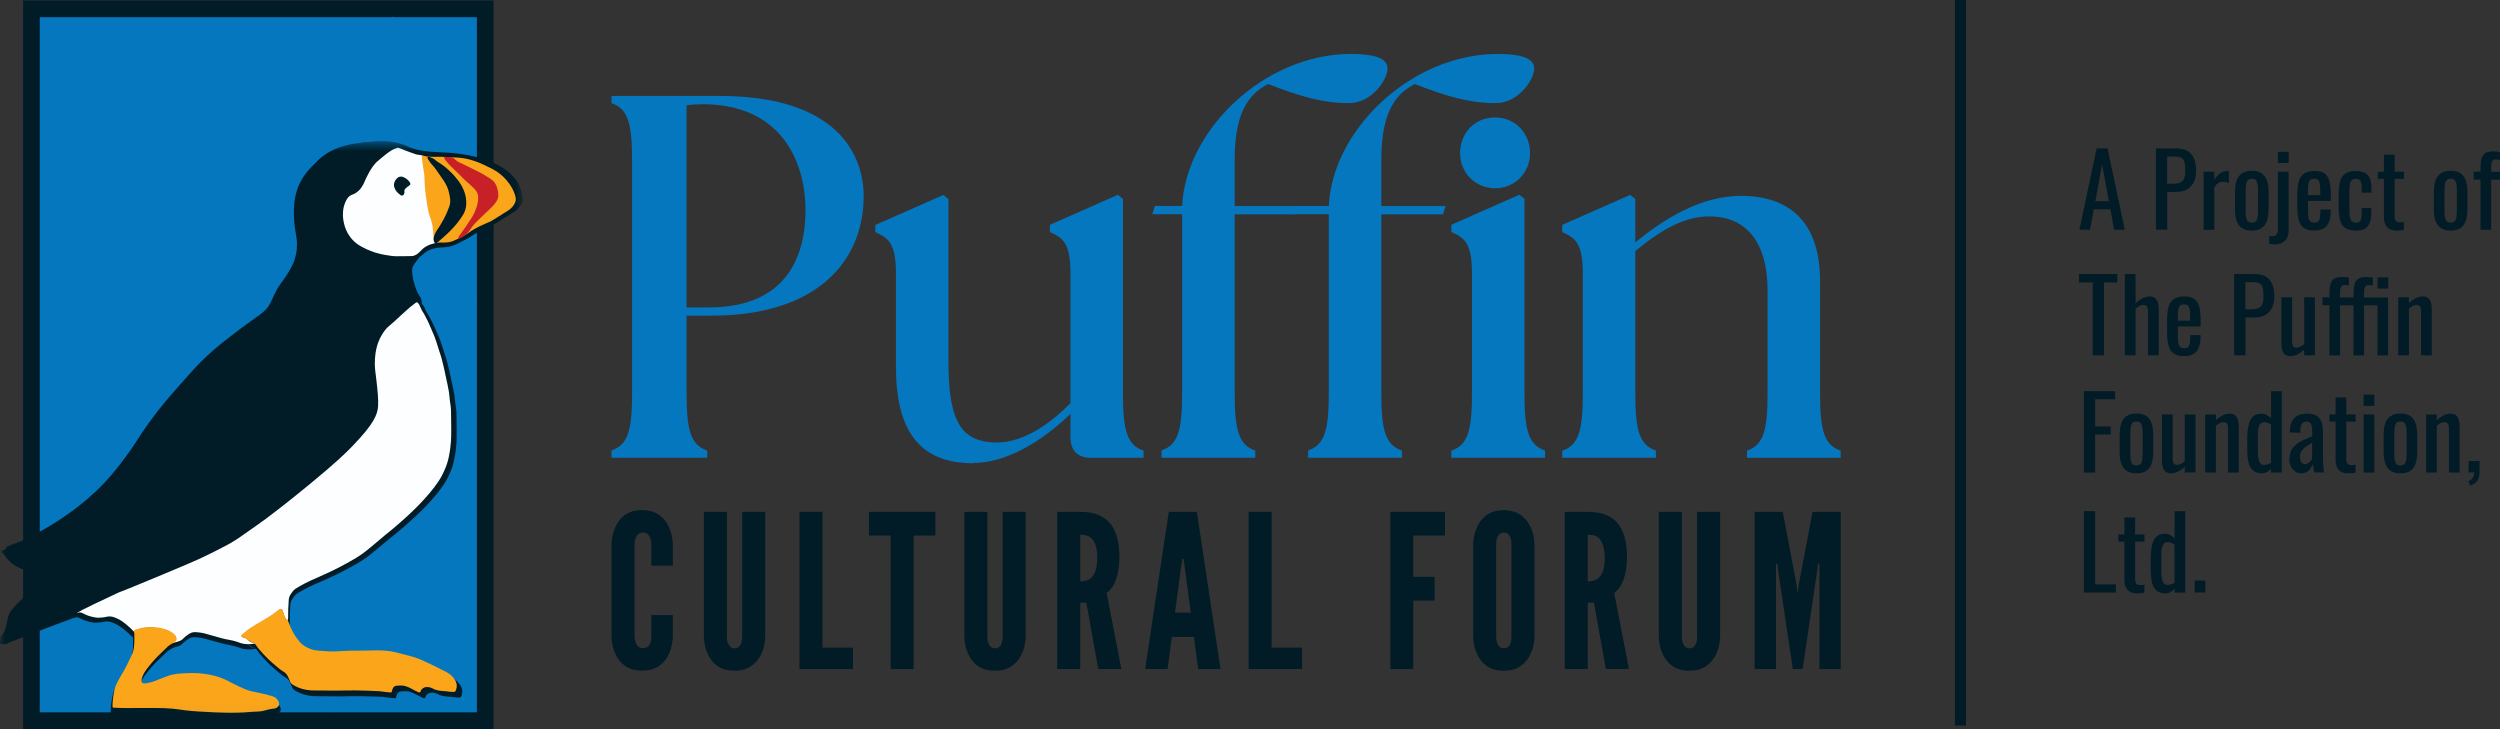
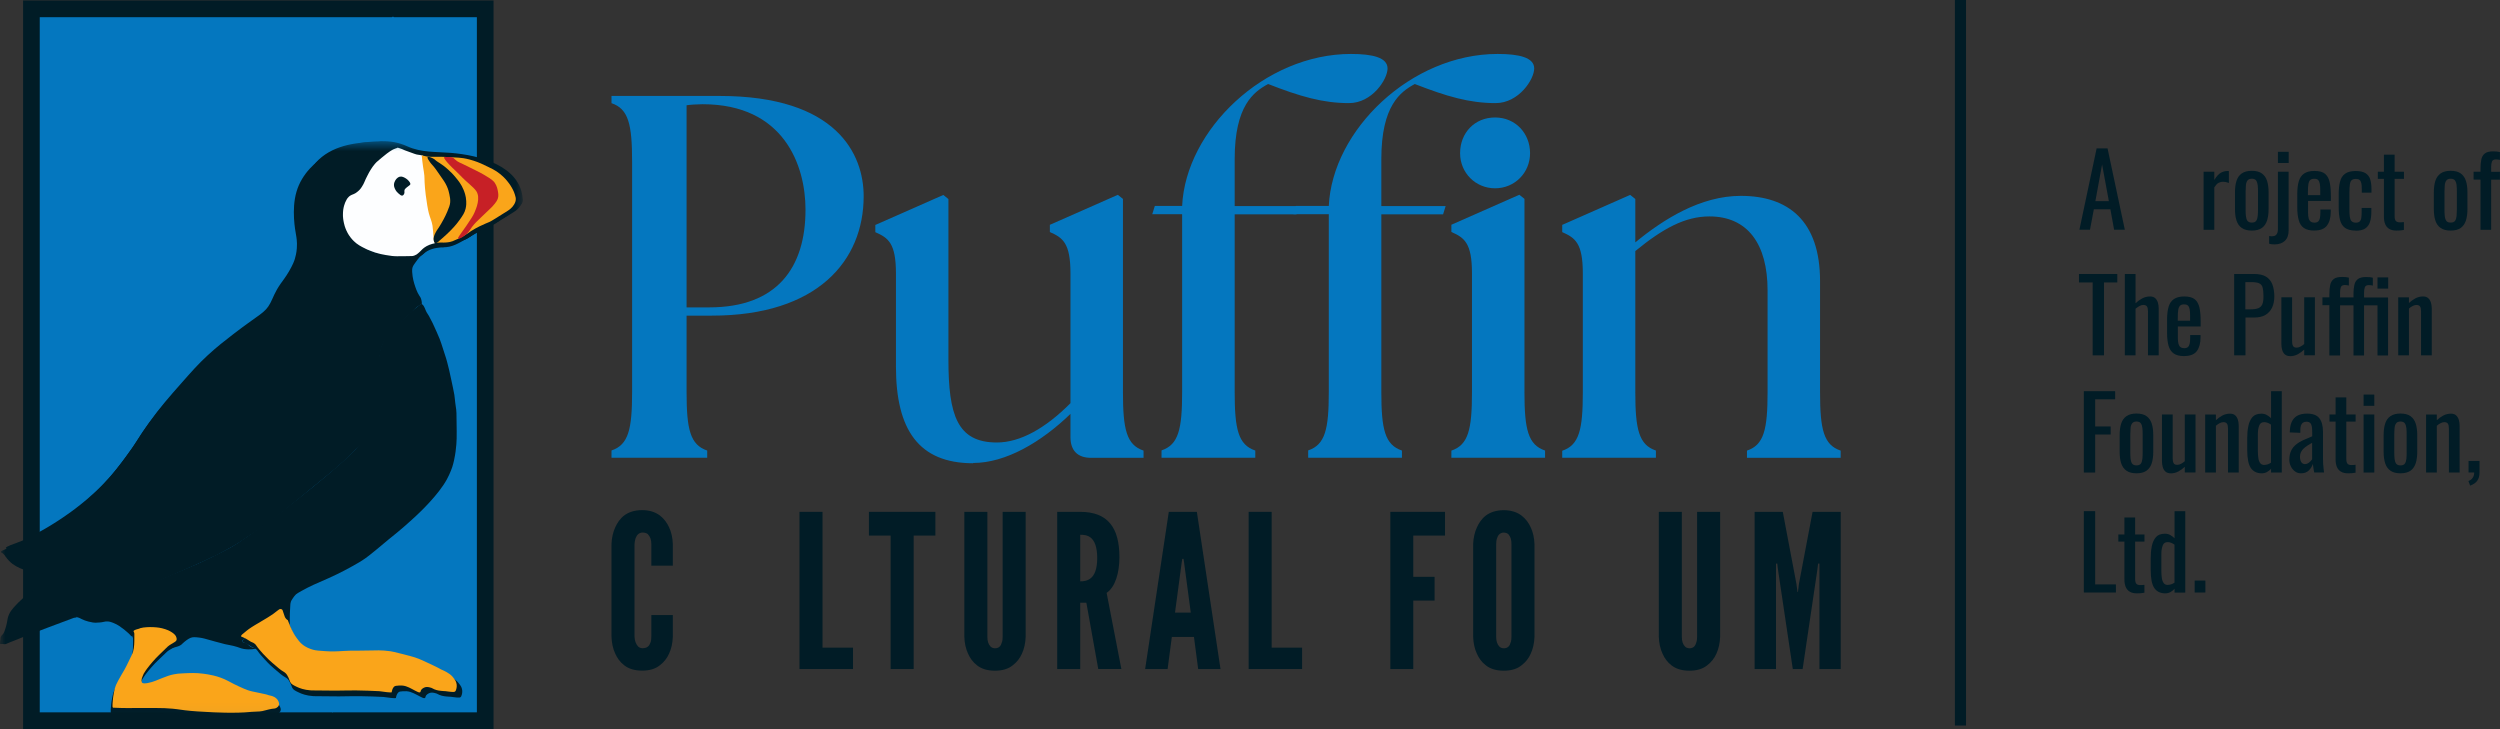
<svg xmlns="http://www.w3.org/2000/svg" width="240" height="70" viewBox="0 0 240 70" fill="none">
  <rect x="0" y="0" width="240" height="70" fill="#333333" stroke="none" />
  <g clip-path="url(#clip0_5004_48)">
    <path d="M46.052 1.247H2.907V68.567H46.052V1.247Z" fill="#0477BF" />
    <path d="M41.273 0.047H2.217V69.994H22.123C22.123 69.994 22.143 70 22.157 69.994H47.38V0.047H41.273ZM31.941 68.434C31.907 68.414 31.941 68.374 31.967 68.394C31.987 68.407 31.967 68.454 31.941 68.434ZM45.78 51.51V68.387H3.816V50.971C3.816 50.971 3.816 50.917 3.816 50.891V1.653H37.642C37.682 1.58 37.775 1.587 37.802 1.653H45.78V51.51ZM45.793 28.795C45.793 28.795 45.813 28.768 45.82 28.795C45.82 28.815 45.807 28.815 45.793 28.795Z" fill="#011C26" />
    <path d="M58.697 43.945H67.891V43.252C66.258 42.705 65.912 41.219 65.912 37.646V30.301H68.335C78.464 30.301 82.912 25.042 82.912 18.836C82.912 14.817 80.343 9.211 69.079 9.211H58.704V9.905C60.337 10.451 60.682 11.938 60.682 15.51V37.639C60.682 41.212 60.337 42.698 58.704 43.245V43.938L58.697 43.945ZM65.912 29.508V10.105C66.258 10.051 66.948 10.005 67.446 10.005C75.252 10.005 77.329 15.864 77.329 20.129C77.329 25.735 74.561 29.508 68.09 29.508H65.912Z" fill="#0477BF" />
    <path d="M93.426 44.445C96.539 44.445 99.951 42.459 102.765 39.733V41.965C102.765 43.258 103.455 43.952 104.743 43.952H109.781V43.258C108.148 42.712 107.803 41.225 107.803 37.653V19.096L107.312 18.703L100.787 21.583V22.276C102.021 22.822 102.765 23.316 102.765 26.248V38.706C100.342 41.139 97.926 42.479 95.696 42.479C91.892 42.479 91.049 39.846 91.049 34.54V19.11L90.558 18.716L84.033 21.596V22.289C85.268 22.836 86.011 23.329 86.011 26.262V35.193C86.011 41.245 88.188 44.472 93.426 44.472" fill="#0477BF" />
    <path d="M111.513 43.945H120.507V43.252C118.875 42.705 118.529 41.218 118.529 37.646V20.576H124.457L124.702 19.783H118.529V15.264C118.529 10.151 120.355 8.811 121.742 8.065C124.802 9.258 126.979 9.898 129.502 9.898C131.725 9.898 133.205 7.618 133.205 6.572C133.205 5.525 131.772 5.179 129.694 5.179C121.39 5.179 113.83 12.471 113.485 19.769H110.863L110.617 20.562H113.485V37.633C113.485 41.205 113.14 42.692 111.507 43.238V43.931L111.513 43.945Z" fill="#0477BF" />
    <path d="M125.592 43.945H134.586V43.252C132.953 42.705 132.608 41.219 132.608 37.646V20.576H138.536L138.781 19.783H132.608V15.264C132.608 10.152 134.434 8.812 135.821 8.065C138.881 9.258 141.058 9.898 143.58 9.898C145.804 9.898 147.284 7.619 147.284 6.572C147.284 5.526 145.85 5.179 143.773 5.179C135.469 5.179 127.909 12.471 127.564 19.77H124.411L124.165 20.563H127.564V37.633C127.564 41.206 127.218 42.692 125.586 43.239V43.932L125.592 43.945Z" fill="#0477BF" />
    <path d="M139.332 43.945H148.326V43.252C146.693 42.705 146.348 41.219 146.348 37.646V19.09L145.857 18.696L139.332 21.576V22.269C140.567 22.816 141.31 23.309 141.31 26.241V37.653C141.31 41.225 140.965 42.712 139.332 43.258V43.952V43.945Z" fill="#0477BF" />
    <path d="M140.169 14.704C140.169 16.59 141.649 18.076 143.528 18.076C145.406 18.076 146.886 16.59 146.886 14.704C146.886 12.818 145.499 11.278 143.528 11.278C141.556 11.278 140.169 12.764 140.169 14.704Z" fill="#0477BF" />
    <path d="M149.973 43.945H158.967V43.252C157.334 42.705 156.989 41.219 156.989 37.646V24.102C159.657 21.916 161.781 20.776 164.104 20.776C167.762 20.776 169.687 23.409 169.687 27.875V37.653C169.687 41.226 169.342 42.712 167.709 43.259V43.952H176.703V43.259C175.07 42.712 174.725 41.226 174.725 37.653V26.988C174.725 21.183 171.665 18.803 167.118 18.803C163.261 18.803 159.704 21.036 156.989 23.269V19.103L156.498 18.71L149.973 21.589V22.283C151.207 22.829 151.951 23.322 151.951 26.255V37.666C151.951 41.239 151.606 42.725 149.973 43.272V43.965V43.945Z" fill="#0477BF" />
    <path d="M64.592 59.049V61.122C64.572 61.735 64.446 62.295 64.227 62.761C64.041 63.168 63.755 63.561 63.344 63.868C62.939 64.195 62.381 64.381 61.645 64.381C60.908 64.381 60.337 64.195 59.925 63.868C59.52 63.561 59.248 63.168 59.069 62.761C58.843 62.288 58.724 61.735 58.704 61.122V52.23C58.724 51.637 58.85 51.084 59.069 50.61C59.255 50.204 59.52 49.791 59.925 49.484C60.33 49.177 60.908 48.971 61.645 48.971C62.381 48.971 62.932 49.177 63.344 49.484C63.749 49.791 64.041 50.204 64.227 50.61C64.452 51.084 64.572 51.637 64.592 52.23V54.303H62.527V52.23C62.527 51.824 62.428 51.53 62.202 51.29C62.103 51.19 61.917 51.124 61.691 51.124C61.299 51.124 61.12 51.41 61.014 51.677C60.954 51.843 60.934 52.023 60.914 52.23V61.122C60.934 61.555 61.06 61.842 61.26 62.062C61.359 62.161 61.505 62.228 61.691 62.228C62.162 62.228 62.342 61.982 62.448 61.675C62.508 61.528 62.527 61.348 62.527 61.122V59.049H64.592Z" fill="#011C26" />
-     <path d="M73.46 49.137V61.128C73.44 61.742 73.314 62.301 73.095 62.768C72.909 63.175 72.624 63.568 72.212 63.874C71.807 64.201 71.25 64.388 70.513 64.388C69.776 64.388 69.205 64.201 68.794 63.874C68.389 63.568 68.117 63.175 67.937 62.768C67.712 62.295 67.592 61.742 67.572 61.128V49.137H69.783V61.128C69.783 61.562 69.882 61.848 70.088 62.068C70.188 62.168 70.334 62.235 70.519 62.235C70.911 62.235 71.09 61.988 71.17 61.681C71.23 61.535 71.25 61.355 71.25 61.128V49.137H73.46Z" fill="#011C26" />
    <path d="M76.752 49.137H78.962V62.175H81.89V64.228H76.752V49.137Z" fill="#011C26" />
    <path d="M83.416 51.417V49.137H89.795V51.417H87.711V64.228H85.5V51.417H83.416Z" fill="#011C26" />
    <path d="M98.464 49.137V61.128C98.444 61.742 98.318 62.301 98.099 62.768C97.913 63.175 97.627 63.568 97.216 63.874C96.811 64.201 96.254 64.388 95.517 64.388C94.78 64.388 94.209 64.201 93.797 63.874C93.393 63.568 93.121 63.175 92.941 62.768C92.716 62.295 92.596 61.742 92.576 61.128V49.137H94.787V61.128C94.787 61.562 94.886 61.848 95.092 62.068C95.191 62.168 95.338 62.235 95.523 62.235C95.915 62.235 96.094 61.988 96.174 61.681C96.234 61.535 96.254 61.355 96.254 61.128V49.137H98.464Z" fill="#011C26" />
    <path d="M105.433 64.228L104.291 57.862H103.701V64.228H101.49V49.137H103.701C106.336 49.137 107.464 50.637 107.464 53.49C107.464 54.989 107.073 56.343 106.236 56.916L107.65 64.221H105.44L105.433 64.228ZM103.701 55.809C104.006 55.809 104.417 55.769 104.743 55.483C105.068 55.196 105.333 54.643 105.333 53.57C105.333 52.497 105.068 51.93 104.743 51.643C104.417 51.357 104.006 51.337 103.701 51.337V55.816V55.809Z" fill="#011C26" />
    <path d="M109.934 64.228L112.204 49.137H114.899L117.169 64.228H115.025L114.62 61.148H112.496L112.091 64.228H109.94H109.934ZM113.677 54.043L113.618 53.65H113.498L113.438 54.043L112.801 58.809H114.314L113.677 54.043Z" fill="#011C26" />
    <path d="M119.87 49.137H122.08V62.175H125.001V64.228H119.87V49.137Z" fill="#011C26" />
    <path d="M138.722 51.417H135.675V55.376H137.72V57.656H135.675V64.228H133.472V49.137H138.722V51.417Z" fill="#011C26" />
    <path d="M147.311 61.129C147.291 61.742 147.164 62.302 146.945 62.768C146.76 63.175 146.474 63.568 146.063 63.875C145.658 64.201 145.1 64.388 144.363 64.388C143.627 64.388 143.056 64.201 142.644 63.875C142.239 63.568 141.967 63.175 141.788 62.768C141.562 62.295 141.443 61.742 141.423 61.129V52.237C141.443 51.644 141.569 51.09 141.788 50.617C141.974 50.211 142.239 49.797 142.644 49.491C143.049 49.184 143.627 48.977 144.363 48.977C145.1 48.977 145.651 49.184 146.063 49.491C146.468 49.797 146.76 50.211 146.945 50.617C147.171 51.09 147.291 51.644 147.311 52.237V61.129ZM145.1 52.237C145.1 51.83 145.02 51.537 144.815 51.297C144.715 51.197 144.549 51.13 144.363 51.13C143.972 51.13 143.793 51.417 143.713 51.684C143.653 51.85 143.633 52.03 143.633 52.237V61.129C143.633 61.562 143.733 61.848 143.939 62.068C144.038 62.168 144.184 62.235 144.37 62.235C144.762 62.235 144.941 61.988 145.02 61.682C145.08 61.535 145.1 61.355 145.1 61.129V52.237Z" fill="#011C26" />
-     <path d="M154.161 64.228L153.019 57.862H152.428V64.228H150.218V49.137H152.428C155.063 49.137 156.192 50.637 156.192 53.49C156.192 54.989 155.8 56.343 154.964 56.916L156.378 64.221H154.167L154.161 64.228ZM152.422 55.809C152.727 55.809 153.138 55.769 153.464 55.483C153.789 55.196 154.054 54.643 154.054 53.57C154.054 52.497 153.789 51.93 153.464 51.643C153.138 51.357 152.727 51.337 152.422 51.337V55.816V55.809Z" fill="#011C26" />
    <path d="M165.133 49.137V61.128C165.113 61.742 164.987 62.301 164.768 62.768C164.582 63.175 164.296 63.568 163.885 63.874C163.48 64.201 162.922 64.388 162.186 64.388C161.449 64.388 160.878 64.201 160.466 63.874C160.062 63.568 159.789 63.175 159.61 62.768C159.385 62.295 159.265 61.742 159.245 61.128V49.137H161.455V61.128C161.455 61.562 161.555 61.848 161.761 62.068C161.86 62.168 162.006 62.235 162.192 62.235C162.584 62.235 162.763 61.988 162.843 61.681C162.902 61.535 162.922 61.355 162.922 61.128V49.137H165.133Z" fill="#011C26" />
    <path d="M172.109 64.228L170.695 54.743L170.616 54.103H170.496V64.228H168.445V49.137H171.147L172.454 56.036L172.561 56.836H172.601L172.7 56.036L174.008 49.137H176.709V64.228H174.665V54.103H174.539L174.459 54.743L173.052 64.228H172.109Z" fill="#011C26" />
    <path d="M188.604 0.133H187.801V69.52H188.604V0.133Z" fill="#011C26" />
    <path d="M188.471 0.267V69.38H187.94V0.267H188.471ZM188.737 0H187.668V69.653H188.737V0Z" fill="#011C26" />
    <path d="M199.623 22.056L201.276 14.244H202.325L203.984 22.056H202.955L202.597 20.09H201.01L200.639 22.056H199.623ZM201.156 19.31H202.451L201.8 15.79L201.156 19.31Z" fill="#011C26" />
-     <path d="M206.971 22.056V14.244H208.902C209.367 14.244 209.745 14.331 210.024 14.497C210.303 14.671 210.509 14.911 210.635 15.237C210.761 15.557 210.827 15.95 210.827 16.404C210.827 16.817 210.754 17.17 210.608 17.477C210.462 17.784 210.25 18.01 209.971 18.177C209.692 18.343 209.34 18.423 208.916 18.423H208.059V22.056H206.971ZM208.053 17.637H208.55C208.862 17.637 209.108 17.604 209.287 17.53C209.466 17.457 209.593 17.337 209.672 17.157C209.752 16.977 209.785 16.73 209.785 16.41C209.785 16.037 209.759 15.751 209.705 15.551C209.652 15.351 209.54 15.211 209.367 15.137C209.194 15.057 208.922 15.024 208.557 15.024H208.046V17.637H208.053Z" fill="#011C26" />
    <path d="M211.544 22.056V16.484H212.573V17.277C212.779 16.937 212.984 16.71 213.19 16.59C213.396 16.477 213.602 16.417 213.807 16.417H213.88C213.88 16.417 213.934 16.417 213.973 16.424V17.563C213.894 17.53 213.807 17.503 213.708 17.483C213.608 17.463 213.509 17.45 213.402 17.45C213.243 17.45 213.097 17.49 212.964 17.563C212.832 17.637 212.706 17.783 212.573 17.99V22.063H211.544V22.056Z" fill="#011C26" />
    <path d="M216.177 22.136C215.766 22.136 215.447 22.049 215.208 21.883C214.969 21.716 214.803 21.476 214.704 21.169C214.604 20.863 214.558 20.496 214.558 20.076V18.457C214.558 18.037 214.604 17.677 214.704 17.363C214.803 17.05 214.969 16.817 215.208 16.65C215.447 16.484 215.766 16.397 216.177 16.397C216.589 16.397 216.907 16.484 217.14 16.65C217.372 16.817 217.538 17.057 217.638 17.363C217.737 17.67 217.784 18.037 217.784 18.457V20.076C217.784 20.496 217.737 20.856 217.638 21.169C217.538 21.476 217.372 21.716 217.14 21.883C216.907 22.049 216.582 22.136 216.177 22.136ZM216.177 21.369C216.376 21.369 216.516 21.309 216.595 21.196C216.675 21.083 216.722 20.929 216.741 20.736C216.761 20.543 216.768 20.35 216.768 20.143V18.397C216.768 18.183 216.761 17.983 216.741 17.797C216.722 17.61 216.675 17.457 216.595 17.337C216.516 17.217 216.376 17.157 216.177 17.157C215.978 17.157 215.839 17.217 215.752 17.337C215.666 17.457 215.62 17.61 215.606 17.797C215.593 17.983 215.58 18.183 215.58 18.397V20.143C215.58 20.35 215.586 20.549 215.606 20.736C215.626 20.923 215.673 21.076 215.752 21.196C215.839 21.309 215.978 21.369 216.177 21.369Z" fill="#011C26" />
    <path d="M218.361 23.462C218.275 23.462 218.189 23.462 218.089 23.449C217.99 23.436 217.903 23.422 217.837 23.396V22.656C217.837 22.656 217.917 22.669 217.97 22.676C218.029 22.676 218.069 22.683 218.102 22.683C218.248 22.683 218.368 22.656 218.448 22.596C218.534 22.536 218.587 22.456 218.627 22.356C218.66 22.256 218.68 22.136 218.68 22.009V16.484H219.709V22.116C219.709 22.556 219.589 22.889 219.35 23.116C219.111 23.349 218.779 23.462 218.368 23.462H218.361ZM218.68 15.651V14.571H219.715V15.651H218.68Z" fill="#011C26" />
    <path d="M222.178 22.136C221.74 22.136 221.408 22.049 221.169 21.882C220.93 21.716 220.764 21.462 220.677 21.129C220.585 20.796 220.538 20.389 220.538 19.91V18.636C220.538 18.143 220.585 17.73 220.684 17.403C220.777 17.077 220.95 16.83 221.189 16.663C221.428 16.497 221.759 16.41 222.184 16.41C222.649 16.41 222.994 16.503 223.22 16.697C223.439 16.89 223.585 17.17 223.658 17.53C223.731 17.896 223.764 18.33 223.764 18.836V19.29H221.574V20.409C221.574 20.636 221.593 20.816 221.633 20.963C221.673 21.103 221.74 21.209 221.832 21.276C221.925 21.343 222.045 21.376 222.191 21.376C222.337 21.376 222.463 21.336 222.543 21.263C222.622 21.189 222.675 21.083 222.709 20.943C222.735 20.803 222.755 20.643 222.755 20.456V20.116H223.751V20.329C223.751 20.889 223.631 21.329 223.392 21.649C223.153 21.969 222.755 22.129 222.184 22.129L222.178 22.136ZM221.56 18.73H222.742V18.23C222.742 17.997 222.729 17.803 222.702 17.643C222.675 17.483 222.622 17.37 222.543 17.283C222.463 17.197 222.337 17.163 222.164 17.163C221.992 17.163 221.872 17.203 221.786 17.277C221.7 17.35 221.64 17.483 221.607 17.67C221.574 17.857 221.56 18.103 221.56 18.43V18.73Z" fill="#011C26" />
    <path d="M226.141 22.136C225.69 22.136 225.344 22.043 225.105 21.863C224.873 21.683 224.714 21.423 224.634 21.089C224.554 20.756 224.515 20.363 224.515 19.923V18.643C224.515 18.177 224.554 17.777 224.641 17.444C224.727 17.11 224.88 16.857 225.119 16.684C225.351 16.51 225.696 16.417 226.141 16.417C226.546 16.417 226.858 16.484 227.077 16.617C227.296 16.75 227.449 16.944 227.535 17.203C227.621 17.463 227.661 17.79 227.661 18.17V18.497H226.732V18.157C226.732 17.91 226.718 17.717 226.685 17.577C226.652 17.437 226.592 17.33 226.513 17.27C226.426 17.203 226.313 17.177 226.154 17.177C225.988 17.177 225.862 17.217 225.769 17.29C225.676 17.363 225.623 17.497 225.59 17.683C225.563 17.87 225.544 18.117 225.544 18.43V20.183C225.544 20.656 225.59 20.976 225.676 21.136C225.769 21.296 225.928 21.376 226.154 21.376C226.327 21.376 226.453 21.336 226.533 21.256C226.612 21.176 226.665 21.063 226.685 20.916C226.705 20.77 226.718 20.603 226.718 20.416V19.963H227.648V20.35C227.648 20.723 227.608 21.043 227.515 21.316C227.429 21.589 227.276 21.789 227.057 21.936C226.838 22.083 226.526 22.149 226.128 22.149L226.141 22.136Z" fill="#011C26" />
    <path d="M230.057 22.136C229.772 22.136 229.539 22.082 229.36 21.969C229.181 21.863 229.055 21.703 228.975 21.509C228.895 21.316 228.856 21.076 228.856 20.803V17.17H228.271V16.484H228.856V14.851H229.884V16.484H230.781V17.17H229.884V20.736C229.884 20.956 229.918 21.109 229.991 21.203C230.064 21.296 230.196 21.343 230.396 21.343C230.449 21.343 230.508 21.343 230.575 21.336C230.641 21.336 230.708 21.323 230.774 21.316V22.076C230.648 22.096 230.528 22.109 230.415 22.122C230.309 22.129 230.19 22.136 230.057 22.136Z" fill="#011C26" />
    <path d="M235.268 22.136C234.857 22.136 234.538 22.049 234.299 21.883C234.06 21.716 233.894 21.476 233.794 21.169C233.695 20.863 233.648 20.496 233.648 20.076V18.457C233.648 18.037 233.695 17.677 233.794 17.363C233.894 17.057 234.06 16.817 234.299 16.65C234.538 16.484 234.857 16.397 235.268 16.397C235.68 16.397 235.998 16.484 236.231 16.65C236.463 16.817 236.629 17.057 236.728 17.363C236.828 17.67 236.874 18.037 236.874 18.457V20.076C236.874 20.496 236.828 20.856 236.728 21.169C236.629 21.476 236.463 21.716 236.231 21.883C235.998 22.049 235.673 22.136 235.268 22.136ZM235.268 21.369C235.467 21.369 235.607 21.309 235.686 21.196C235.766 21.083 235.812 20.929 235.832 20.736C235.846 20.549 235.859 20.35 235.859 20.143V18.397C235.859 18.183 235.852 17.983 235.832 17.797C235.819 17.61 235.766 17.457 235.686 17.337C235.607 17.217 235.467 17.157 235.268 17.157C235.069 17.157 234.93 17.217 234.843 17.337C234.757 17.457 234.71 17.61 234.697 17.797C234.684 17.983 234.671 18.183 234.671 18.397V20.143C234.671 20.35 234.677 20.549 234.697 20.736C234.71 20.923 234.764 21.076 234.843 21.196C234.923 21.316 235.069 21.369 235.268 21.369Z" fill="#011C26" />
    <path d="M238.129 22.056V17.244H237.465V16.484H238.129V16.197C238.129 15.851 238.155 15.551 238.208 15.304C238.261 15.057 238.374 14.864 238.547 14.731C238.719 14.597 238.978 14.531 239.323 14.531C239.45 14.531 239.562 14.531 239.662 14.544C239.761 14.551 239.874 14.571 239.994 14.597V15.351C239.934 15.337 239.874 15.324 239.801 15.317C239.728 15.311 239.669 15.304 239.609 15.304C239.41 15.304 239.284 15.371 239.23 15.504C239.177 15.637 239.151 15.81 239.151 16.03V16.49H239.994V17.25H239.151V22.063H238.122L238.129 22.056Z" fill="#011C26" />
    <path d="M200.897 34.114V27.115H199.583V26.302H203.26V27.115H201.986V34.114H200.897Z" fill="#011C26" />
    <path d="M203.983 34.114V26.302H205.012V29.115C205.198 28.935 205.404 28.781 205.636 28.655C205.869 28.528 206.121 28.461 206.406 28.461C206.625 28.461 206.791 28.521 206.911 28.635C207.03 28.748 207.11 28.895 207.163 29.068C207.209 29.241 207.236 29.421 207.236 29.601V34.114H206.207V29.901C206.207 29.701 206.18 29.548 206.121 29.441C206.061 29.334 205.942 29.274 205.762 29.274C205.643 29.274 205.517 29.308 205.384 29.381C205.251 29.454 205.132 29.541 205.012 29.641V34.114H203.983Z" fill="#011C26" />
    <path d="M209.685 34.187C209.247 34.187 208.915 34.1 208.676 33.934C208.437 33.76 208.271 33.514 208.178 33.181C208.086 32.847 208.039 32.441 208.039 31.961V30.688C208.039 30.194 208.086 29.781 208.185 29.455C208.278 29.128 208.451 28.881 208.69 28.715C208.929 28.548 209.26 28.461 209.685 28.461C210.15 28.461 210.495 28.555 210.721 28.748C210.94 28.941 211.086 29.221 211.159 29.581C211.232 29.948 211.265 30.381 211.265 30.888V31.341H209.075V32.461C209.075 32.687 209.094 32.867 209.134 33.014C209.174 33.154 209.24 33.261 209.333 33.327C209.426 33.394 209.546 33.427 209.692 33.427C209.838 33.427 209.964 33.387 210.044 33.314C210.123 33.24 210.176 33.134 210.21 32.994C210.236 32.854 210.256 32.694 210.256 32.507V32.167H211.252V32.381C211.252 32.941 211.132 33.38 210.9 33.7C210.661 34.02 210.263 34.18 209.692 34.18L209.685 34.187ZM209.068 30.788H210.249V30.288C210.249 30.055 210.236 29.861 210.21 29.701C210.183 29.541 210.13 29.428 210.05 29.341C209.971 29.261 209.845 29.221 209.672 29.221C209.499 29.221 209.38 29.261 209.294 29.335C209.207 29.415 209.148 29.541 209.114 29.728C209.081 29.915 209.068 30.161 209.068 30.488V30.788Z" fill="#011C26" />
    <path d="M214.479 34.114V26.302H216.41C216.875 26.302 217.253 26.388 217.532 26.555C217.811 26.728 218.016 26.968 218.143 27.295C218.269 27.615 218.335 28.008 218.335 28.461C218.335 28.875 218.262 29.228 218.116 29.535C217.97 29.841 217.758 30.068 217.479 30.234C217.2 30.401 216.848 30.481 216.423 30.481H215.567V34.114H214.479ZM215.56 29.694H216.058C216.37 29.694 216.616 29.661 216.795 29.588C216.974 29.515 217.1 29.395 217.18 29.215C217.26 29.035 217.293 28.788 217.293 28.468C217.293 28.095 217.266 27.808 217.213 27.608C217.16 27.408 217.047 27.268 216.875 27.195C216.702 27.115 216.43 27.082 216.065 27.082H215.554V29.694H215.56Z" fill="#011C26" />
    <path d="M219.848 34.187C219.629 34.187 219.463 34.127 219.337 34.014C219.217 33.9 219.131 33.754 219.085 33.58C219.038 33.407 219.012 33.227 219.012 33.047V28.535H220.041V32.74C220.041 32.941 220.067 33.094 220.127 33.207C220.187 33.32 220.299 33.374 220.485 33.374C220.598 33.374 220.718 33.34 220.844 33.274C220.97 33.207 221.089 33.127 221.202 33.027V28.535H222.231V34.107H221.202V33.56C221.023 33.734 220.817 33.88 220.591 34.007C220.366 34.127 220.114 34.194 219.848 34.194V34.187Z" fill="#011C26" />
    <path d="M223.618 34.114V29.301H222.954V28.541H223.618V28.255C223.618 27.908 223.644 27.608 223.698 27.362C223.751 27.115 223.863 26.922 224.036 26.788C224.209 26.655 224.467 26.588 224.813 26.588C224.939 26.588 225.058 26.588 225.171 26.602C225.277 26.608 225.383 26.628 225.49 26.655V27.408C225.43 27.395 225.37 27.382 225.297 27.375C225.224 27.368 225.164 27.362 225.105 27.362C224.906 27.362 224.779 27.428 224.726 27.561C224.673 27.695 224.647 27.868 224.647 28.088V28.548H225.934V28.261C225.934 27.915 225.961 27.615 226.014 27.368C226.067 27.122 226.18 26.928 226.353 26.795C226.525 26.662 226.784 26.595 227.129 26.595C227.255 26.595 227.375 26.595 227.481 26.608C227.587 26.615 227.693 26.635 227.793 26.662V27.415C227.733 27.402 227.674 27.388 227.601 27.382C227.527 27.375 227.468 27.368 227.408 27.368C227.209 27.368 227.083 27.435 227.03 27.568C226.977 27.701 226.95 27.875 226.95 28.095V28.555H229.253V34.127H228.238V29.314H226.95V34.127H225.934V29.314H224.647V34.127H223.618V34.114ZM228.238 27.708V26.628H229.267V27.708H228.238Z" fill="#011C26" />
    <path d="M230.229 34.114V28.541H231.258V29.088C231.444 28.915 231.65 28.768 231.876 28.641C232.101 28.521 232.347 28.461 232.612 28.461C232.838 28.461 233.011 28.521 233.124 28.635C233.243 28.748 233.323 28.895 233.376 29.068C233.422 29.241 233.449 29.421 233.449 29.601V34.114H232.42V29.901C232.42 29.701 232.393 29.548 232.334 29.441C232.274 29.335 232.154 29.275 231.975 29.275C231.862 29.275 231.743 29.308 231.617 29.375C231.491 29.441 231.371 29.521 231.258 29.621V34.114H230.229Z" fill="#011C26" />
    <path d="M200.048 45.365V37.553H203.055V38.333H201.136V40.939H202.623V41.712H201.136V45.365H200.048Z" fill="#011C26" />
    <path d="M205.106 45.438C204.694 45.438 204.376 45.352 204.137 45.185C203.898 45.018 203.732 44.778 203.632 44.472C203.533 44.165 203.486 43.798 203.486 43.379V41.759C203.486 41.339 203.533 40.979 203.632 40.666C203.732 40.359 203.898 40.119 204.137 39.953C204.376 39.786 204.694 39.699 205.106 39.699C205.517 39.699 205.836 39.786 206.068 39.953C206.301 40.119 206.467 40.359 206.566 40.666C206.666 40.972 206.712 41.339 206.712 41.759V43.379C206.712 43.798 206.666 44.158 206.566 44.472C206.467 44.778 206.301 45.018 206.068 45.185C205.836 45.352 205.511 45.438 205.106 45.438ZM205.106 44.678C205.305 44.678 205.444 44.618 205.524 44.505C205.604 44.392 205.65 44.238 205.67 44.045C205.69 43.852 205.697 43.658 205.697 43.452V41.706C205.697 41.492 205.69 41.292 205.67 41.106C205.65 40.919 205.604 40.766 205.524 40.646C205.444 40.526 205.305 40.466 205.106 40.466C204.907 40.466 204.767 40.526 204.681 40.646C204.595 40.766 204.548 40.919 204.535 41.106C204.522 41.292 204.509 41.492 204.509 41.706V43.452C204.509 43.658 204.515 43.858 204.535 44.045C204.555 44.232 204.601 44.385 204.681 44.505C204.767 44.618 204.907 44.678 205.106 44.678Z" fill="#011C26" />
    <path d="M208.385 45.438C208.166 45.438 208 45.378 207.874 45.265C207.755 45.151 207.668 45.005 207.622 44.831C207.575 44.658 207.549 44.478 207.549 44.298V39.786H208.578V43.992C208.578 44.191 208.604 44.345 208.664 44.458C208.724 44.571 208.837 44.625 209.022 44.625C209.135 44.625 209.255 44.591 209.381 44.525C209.507 44.458 209.626 44.378 209.739 44.278V39.786H210.768V45.358H209.739V44.811C209.56 44.985 209.354 45.131 209.129 45.258C208.903 45.378 208.651 45.445 208.385 45.445V45.438Z" fill="#011C26" />
    <path d="M211.697 45.365V39.792H212.726V40.339C212.912 40.166 213.118 40.019 213.343 39.892C213.569 39.772 213.815 39.712 214.08 39.712C214.306 39.712 214.478 39.772 214.591 39.886C214.711 39.999 214.79 40.146 214.844 40.319C214.89 40.492 214.917 40.672 214.917 40.852V45.365H213.888V41.152C213.888 40.952 213.861 40.799 213.801 40.692C213.742 40.586 213.622 40.526 213.443 40.526C213.33 40.526 213.211 40.559 213.085 40.626C212.958 40.692 212.839 40.772 212.726 40.872V45.365H211.697Z" fill="#011C26" />
    <path d="M217.126 45.438C216.662 45.438 216.31 45.265 216.078 44.925C215.845 44.585 215.732 43.998 215.732 43.172V42.092C215.732 41.665 215.766 41.272 215.839 40.912C215.912 40.552 216.044 40.259 216.237 40.039C216.429 39.819 216.721 39.712 217.1 39.712C217.286 39.712 217.458 39.752 217.611 39.839C217.764 39.926 217.903 40.026 218.022 40.146V37.553H219.051V45.365H218.022V45.005C217.903 45.131 217.77 45.238 217.624 45.318C217.478 45.398 217.312 45.438 217.126 45.438ZM217.385 44.631C217.478 44.631 217.584 44.611 217.691 44.578C217.797 44.545 217.91 44.491 218.016 44.418V40.766C217.923 40.699 217.83 40.645 217.717 40.599C217.611 40.552 217.491 40.526 217.359 40.526C217.12 40.526 216.96 40.639 216.881 40.865C216.794 41.092 216.755 41.365 216.755 41.692V43.265C216.755 43.525 216.768 43.758 216.801 43.965C216.828 44.172 216.887 44.338 216.98 44.458C217.073 44.578 217.206 44.638 217.385 44.638V44.631Z" fill="#011C26" />
    <path d="M220.891 45.438C220.671 45.438 220.479 45.378 220.313 45.251C220.147 45.124 220.014 44.965 219.921 44.771C219.828 44.578 219.775 44.365 219.775 44.151C219.775 43.805 219.835 43.511 219.948 43.272C220.061 43.032 220.22 42.832 220.426 42.672C220.625 42.505 220.864 42.365 221.129 42.245C221.395 42.125 221.674 42.005 221.972 41.885V41.492C221.972 41.265 221.959 41.079 221.933 40.932C221.906 40.785 221.853 40.672 221.773 40.599C221.694 40.525 221.574 40.485 221.415 40.485C221.276 40.485 221.163 40.519 221.076 40.579C220.99 40.645 220.93 40.732 220.891 40.852C220.851 40.972 220.831 41.112 220.831 41.272V41.552L219.815 41.512C219.828 40.892 219.968 40.439 220.24 40.145C220.512 39.852 220.924 39.706 221.488 39.706C222.052 39.706 222.43 39.859 222.663 40.159C222.895 40.459 223.008 40.899 223.008 41.472V44.018C223.008 44.191 223.008 44.358 223.021 44.518C223.028 44.678 223.041 44.831 223.061 44.965C223.074 45.105 223.094 45.231 223.108 45.358H222.165C222.145 45.258 222.118 45.124 222.092 44.965C222.065 44.805 222.045 44.665 222.032 44.538C221.966 44.758 221.846 44.958 221.661 45.151C221.475 45.338 221.229 45.438 220.904 45.438H220.891ZM221.295 44.551C221.395 44.551 221.495 44.525 221.581 44.465C221.674 44.405 221.753 44.338 221.82 44.265C221.893 44.191 221.939 44.131 221.966 44.085V42.505C221.807 42.598 221.654 42.685 221.514 42.778C221.375 42.872 221.249 42.965 221.143 43.065C221.037 43.165 220.957 43.278 220.891 43.405C220.831 43.532 220.798 43.672 220.798 43.831C220.798 44.058 220.837 44.231 220.924 44.365C221.01 44.491 221.129 44.558 221.289 44.558L221.295 44.551Z" fill="#011C26" />
    <path d="M225.417 45.438C225.132 45.438 224.9 45.385 224.72 45.272C224.541 45.165 224.415 45.005 224.335 44.812C224.256 44.618 224.216 44.378 224.216 44.105V40.472H223.632V39.786H224.216V38.153H225.245V39.786H226.141V40.472H225.245V44.038C225.245 44.258 225.278 44.412 225.351 44.505C225.424 44.598 225.557 44.645 225.756 44.645C225.809 44.645 225.869 44.645 225.935 44.638C226.002 44.638 226.068 44.625 226.134 44.618V45.378C226.008 45.398 225.889 45.411 225.776 45.425C225.67 45.431 225.55 45.438 225.417 45.438Z" fill="#011C26" />
    <path d="M226.904 38.959V37.879H227.933V38.959H226.904ZM226.904 45.365V39.792H227.933V45.365H226.904Z" fill="#011C26" />
    <path d="M230.449 45.438C230.037 45.438 229.719 45.352 229.48 45.185C229.241 45.018 229.075 44.778 228.975 44.472C228.876 44.165 228.829 43.798 228.829 43.379V41.759C228.829 41.339 228.876 40.979 228.975 40.666C229.075 40.352 229.241 40.119 229.48 39.953C229.719 39.786 230.037 39.699 230.449 39.699C230.86 39.699 231.179 39.786 231.411 39.953C231.644 40.119 231.809 40.359 231.909 40.666C232.009 40.972 232.055 41.339 232.055 41.759V43.379C232.055 43.798 232.009 44.158 231.909 44.472C231.809 44.778 231.644 45.018 231.411 45.185C231.179 45.352 230.854 45.438 230.449 45.438ZM230.449 44.678C230.648 44.678 230.787 44.618 230.867 44.505C230.947 44.392 230.993 44.238 231.013 44.045C231.033 43.852 231.039 43.658 231.039 43.452V41.706C231.039 41.492 231.033 41.292 231.013 41.106C230.993 40.919 230.947 40.766 230.867 40.646C230.787 40.526 230.648 40.466 230.449 40.466C230.25 40.466 230.11 40.526 230.024 40.646C229.938 40.766 229.891 40.919 229.878 41.106C229.865 41.292 229.851 41.492 229.851 41.706V43.452C229.851 43.658 229.858 43.858 229.878 44.045C229.898 44.232 229.944 44.385 230.024 44.505C230.11 44.618 230.25 44.678 230.449 44.678Z" fill="#011C26" />
    <path d="M232.904 45.365V39.792H233.933V40.339C234.119 40.166 234.325 40.019 234.55 39.892C234.776 39.772 235.022 39.712 235.287 39.712C235.513 39.712 235.685 39.772 235.798 39.886C235.918 39.999 235.997 40.146 236.051 40.319C236.097 40.492 236.124 40.672 236.124 40.852V45.365H235.095V41.152C235.095 40.952 235.068 40.799 235.008 40.692C234.949 40.586 234.829 40.526 234.65 40.526C234.537 40.526 234.418 40.559 234.292 40.626C234.165 40.692 234.046 40.772 233.933 40.872V45.365H232.904Z" fill="#011C26" />
    <path d="M237.133 46.624L236.967 46.178C237.139 46.118 237.279 46.018 237.378 45.871C237.478 45.724 237.524 45.551 237.524 45.358H236.98V44.252H238.035V45.338C238.035 45.678 237.962 45.951 237.816 46.151C237.67 46.351 237.445 46.511 237.133 46.618V46.624Z" fill="#011C26" />
    <path d="M200.048 56.882V49.07H201.136V56.102H203.128V56.882H200.054H200.048Z" fill="#011C26" />
    <path d="M205.146 56.962C204.86 56.962 204.628 56.909 204.449 56.795C204.27 56.689 204.144 56.529 204.064 56.336C203.984 56.142 203.944 55.902 203.944 55.629V51.996H203.36V51.31H203.944V49.677H204.973V51.31H205.869V51.996H204.973V55.562C204.973 55.782 205.007 55.936 205.08 56.029C205.153 56.122 205.285 56.169 205.484 56.169C205.538 56.169 205.597 56.169 205.664 56.162C205.73 56.162 205.796 56.149 205.863 56.142V56.902C205.737 56.922 205.617 56.935 205.504 56.949C205.398 56.955 205.279 56.962 205.146 56.962Z" fill="#011C26" />
    <path d="M207.861 56.962C207.396 56.962 207.044 56.789 206.812 56.449C206.58 56.109 206.467 55.523 206.467 54.696V53.616C206.467 53.19 206.5 52.796 206.573 52.437C206.646 52.077 206.779 51.783 206.971 51.563C207.164 51.343 207.456 51.237 207.834 51.237C208.02 51.237 208.193 51.277 208.345 51.363C208.498 51.45 208.637 51.55 208.757 51.67V49.077H209.786V56.889H208.757V56.529C208.637 56.656 208.505 56.762 208.359 56.842C208.213 56.922 208.047 56.962 207.861 56.962ZM208.12 56.149C208.213 56.149 208.319 56.129 208.425 56.096C208.531 56.062 208.644 56.009 208.75 55.936V52.283C208.657 52.217 208.564 52.163 208.451 52.117C208.345 52.07 208.226 52.043 208.093 52.043C207.854 52.043 207.695 52.157 207.615 52.383C207.529 52.61 207.489 52.883 207.489 53.21V54.783C207.489 55.043 207.502 55.276 207.535 55.483C207.562 55.689 207.622 55.856 207.715 55.976C207.808 56.096 207.94 56.156 208.12 56.156V56.149Z" fill="#011C26" />
    <path d="M210.688 56.882V55.735H211.717V56.882H210.688Z" fill="#011C26" />
    <mask id="mask0_5004_48" style="mask-type:luminance" maskUnits="userSpaceOnUse" x="0" y="13" width="51" height="56">
      <path d="M50.181 13.564H0V68.967H50.181V13.564Z" fill="white" />
    </mask>
    <g mask="url(#mask0_5004_48)">
      <path d="M34.888 15.417C35.538 15.117 36.242 14.924 36.959 14.93C37.709 14.944 38.293 15.243 38.97 15.517C40.145 15.99 41.393 15.99 42.634 16.043C43.948 16.103 45.236 16.35 46.471 16.803C47.539 17.196 48.708 17.883 48.787 19.149C48.84 20.049 50.241 20.056 50.188 19.149C49.989 15.877 45.959 14.897 43.304 14.677C41.851 14.557 40.457 14.664 39.096 14.044C37.457 13.297 35.797 13.464 34.191 14.204C33.374 14.577 34.085 15.79 34.894 15.417" fill="#011C26" />
      <path d="M42.561 22.682C42.256 22.709 41.957 22.729 41.652 22.756C40.988 22.815 40.975 23.862 41.652 23.809C41.831 23.795 42.017 23.782 42.196 23.769V22.715C41.579 22.769 40.928 22.875 40.391 23.209C39.84 23.549 39.495 24.088 38.804 24.135C38.134 24.182 38.127 25.235 38.804 25.188C39.448 25.142 39.953 24.928 40.444 24.509C40.981 24.049 41.486 23.829 42.196 23.769C42.866 23.715 42.873 22.662 42.196 22.715C42.017 22.729 41.831 22.742 41.652 22.756V23.809C41.95 23.782 42.256 23.762 42.561 23.735C43.231 23.682 43.238 22.629 42.561 22.682Z" fill="#011C26" />
      <path d="M42.176 22.875C41.937 22.995 41.612 22.975 41.353 23.028C41.1 23.082 40.855 23.168 40.616 23.275C40.238 23.435 39.879 23.635 39.527 23.848C39.043 24.142 38.24 24.748 38.22 25.375C38.22 25.468 38.299 25.555 38.392 25.548C38.419 25.548 38.439 25.548 38.465 25.548C38.691 25.535 38.691 25.188 38.465 25.195C38.439 25.195 38.419 25.195 38.392 25.195L38.565 25.368C38.572 25.048 39.016 24.648 39.242 24.448C39.547 24.188 39.946 23.995 40.297 23.808C40.656 23.622 41.034 23.448 41.439 23.368C41.758 23.302 42.056 23.328 42.348 23.175C42.547 23.075 42.375 22.768 42.169 22.868" fill="#011C26" />
      <path d="M48.217 18.923C48.289 19.149 48.051 19.423 47.871 19.543C47.546 19.756 47.181 19.922 46.836 20.096C46.497 20.256 46.404 20.749 46.584 21.056C46.789 21.409 47.201 21.469 47.539 21.309C48.077 21.049 48.728 20.782 49.113 20.316C49.498 19.849 49.757 19.149 49.564 18.556C49.285 17.703 47.931 18.07 48.217 18.929" fill="#011C26" />
      <path d="M48.203 18.669C48.289 18.849 48.375 19.036 48.362 19.236C48.369 19.129 48.296 19.296 48.375 19.209C48.249 19.349 47.944 19.496 47.751 19.616C47.572 19.736 47.386 19.856 47.214 19.983C47.181 20.009 46.815 20.269 47.008 20.142C46.762 20.316 46.49 20.456 46.218 20.576C45.475 20.916 44.784 21.302 44.074 21.702C43.463 22.049 43.125 22.349 42.521 22.329C41.618 22.295 41.618 23.702 42.521 23.735C43.404 23.768 44.041 23.335 44.784 22.922C45.242 22.662 45.694 22.375 46.165 22.136C46.616 21.909 47.094 21.749 47.526 21.482C47.831 21.296 47.871 21.236 48.136 21.049C48.508 20.789 48.953 20.582 49.285 20.276C49.982 19.643 49.776 18.723 49.411 17.963C49.019 17.15 47.811 17.863 48.203 18.669Z" fill="#011C26" />
      <path d="M20.504 53.443C21.041 53.163 21.639 52.843 21.639 52.843C22.143 52.57 22.395 52.43 22.734 52.223C23.139 51.976 23.252 51.883 23.909 51.443C24.539 51.023 24.619 50.99 24.984 50.743C25.701 50.27 26.245 49.837 27.301 48.997C27.825 48.577 28.203 48.264 28.595 47.95C31.801 45.324 31.98 45.171 32.379 44.824C34.184 43.238 33.706 43.485 34.596 42.765C34.596 42.765 35.379 42.132 36.069 41.192C36.235 40.972 36.335 40.745 36.341 40.725C36.368 40.672 36.401 40.592 36.501 40.279C36.613 39.925 36.666 39.752 36.7 39.599C36.753 39.319 36.759 39.099 36.759 38.919C36.759 37.812 36.613 36.306 36.6 36.219C36.56 35.84 36.534 35.453 36.501 35.073C36.454 34.573 36.434 34.34 36.481 34.007C36.527 33.673 36.613 33.42 36.66 33.287C36.72 33.12 36.812 32.847 37.012 32.527C37.131 32.334 37.237 32.22 37.443 31.98C37.509 31.907 37.702 31.687 38.187 31.22C38.273 31.14 38.266 31.147 38.85 30.601C39.288 30.194 39.507 29.987 39.534 29.961C39.806 29.681 39.866 29.587 40.085 29.434C40.218 29.341 40.496 29.161 40.496 29.161C40.496 29.074 40.496 28.954 40.457 28.814C40.417 28.608 40.317 28.468 40.258 28.388C40.032 28.048 39.892 27.621 39.766 27.221C39.766 27.221 39.6 26.708 39.567 26.095C39.56 25.928 39.56 25.781 39.627 25.608C39.66 25.515 39.726 25.415 39.866 25.221C39.952 25.095 40.012 25.008 40.105 24.895C40.271 24.688 40.377 24.588 40.357 24.568C40.337 24.548 40.237 24.628 40.052 24.668C39.926 24.695 39.833 24.695 39.753 24.688C39.388 24.675 39.521 24.708 38.963 24.695C38.777 24.695 38.313 24.675 37.874 24.628C37.217 24.562 36.282 24.462 35.286 23.942C34.914 23.748 34.542 23.562 34.164 23.162C33.494 22.455 33.321 21.662 33.268 21.389C33.215 21.102 33.082 20.422 33.361 19.669C33.467 19.376 33.587 19.043 33.912 18.836C34.111 18.709 34.217 18.736 34.496 18.549C34.582 18.489 34.795 18.336 34.987 18.076C35.127 17.89 35.193 17.736 35.279 17.55C35.438 17.196 35.671 16.697 35.989 16.21C36.248 15.817 36.447 15.63 36.52 15.557C36.593 15.49 36.6 15.49 36.939 15.21C37.41 14.823 37.397 14.83 37.543 14.723C37.775 14.557 37.941 14.437 38.2 14.324C38.439 14.224 38.565 14.21 38.565 14.177C38.565 14.117 38.133 14.13 37.27 14.084C36.746 14.057 36.62 14.037 36.175 14.03C35.976 14.03 35.744 14.024 35.445 14.03C35.266 14.03 34.748 14.057 34.058 14.157C33.507 14.237 33.135 14.29 32.651 14.444C32.651 14.444 31.974 14.657 31.356 15.024C30.613 15.457 29.153 16.61 28.615 18.443C28.11 20.156 28.489 22.189 28.568 22.602C28.602 22.762 28.701 23.268 28.648 23.935C28.608 24.388 28.515 24.748 28.449 24.955C28.389 25.135 28.263 25.515 27.872 26.168C27.533 26.735 27.314 26.988 27.055 27.354C26.471 28.194 26.325 28.714 26.046 29.234C25.515 30.227 24.991 30.287 22.475 32.207C21.579 32.887 20.809 33.473 19.886 34.32C18.957 35.173 18.373 35.826 17.317 37.006C16.189 38.272 15.246 39.325 14.151 40.832C13.069 42.318 13.142 42.452 11.967 44.018C11.284 44.924 10.686 45.724 9.757 46.677C8.556 47.924 7.494 48.73 6.876 49.197C6.671 49.35 5.104 50.523 3.206 51.523C2.376 51.963 1.964 52.176 1.573 52.33C0.889 52.596 0.059 52.843 0.086 52.996C0.093 53.036 0.139 53.036 0.259 53.123C0.405 53.23 0.471 53.343 0.544 53.45C0.544 53.45 0.75 53.743 1.022 53.989C1.108 54.069 1.261 54.196 1.54 54.356C2.568 54.936 3.538 54.896 3.704 55.409C3.743 55.542 3.717 55.669 3.67 55.882C3.591 56.262 3.385 56.522 3.252 56.675C2.648 57.375 2.197 57.382 1.56 58.055C1.221 58.408 0.843 58.815 0.73 59.408C0.703 59.555 0.67 59.835 0.551 60.235C0.405 60.735 0.298 60.868 0.252 60.908C0.192 60.968 0.126 61.028 0.073 61.141C0.073 61.141 0.04 61.228 0.013 61.555C-0.014 61.635 -0.047 61.768 0.013 61.815C0.04 61.834 0.079 61.828 0.119 61.828C0.325 61.801 0.332 61.861 0.504 61.841C0.557 61.834 0.564 61.828 0.922 61.675C0.975 61.655 1.029 61.628 1.088 61.608C2.25 61.108 7.494 59.162 7.494 59.162C9.644 58.362 8.821 58.468 12.598 56.882C13.242 56.609 18.871 54.263 20.484 53.429L20.504 53.443Z" fill="#011C26" />
      <path d="M40.39 24.582C40.636 24.428 40.908 24.135 40.908 24.135C40.921 24.122 40.941 24.102 40.961 24.082C41.054 23.989 41.3 23.762 41.705 23.609C41.983 23.502 42.09 23.495 42.09 23.495C42.129 23.482 42.143 23.482 42.156 23.475C42.176 23.475 42.189 23.462 42.216 23.455C42.229 23.455 42.236 23.449 42.255 23.442C42.275 23.435 42.289 23.429 42.295 23.429C42.328 23.422 42.348 23.429 42.362 23.415C42.362 23.415 42.375 23.409 42.375 23.389C42.388 23.329 42.362 23.089 42.355 23.069C42.355 23.049 42.355 23.009 42.355 22.969C42.355 22.875 42.355 22.816 42.355 22.756C42.355 22.756 42.355 22.682 42.355 22.529C42.342 22.182 42.129 21.409 41.983 20.976C41.944 20.863 41.923 20.802 41.897 20.723C41.844 20.576 41.817 20.543 41.764 20.343C41.691 20.076 41.658 19.803 41.592 19.256C41.525 18.716 41.492 18.443 41.486 18.376C41.406 17.65 41.366 17.29 41.353 17.043C41.339 16.75 41.346 16.543 41.313 16.117C41.293 15.857 41.306 16.117 41.22 15.497C41.187 15.237 41.16 15.044 41.028 14.97C41.008 14.957 40.968 14.95 40.881 14.93C40.735 14.897 40.656 14.897 40.543 14.877C40.443 14.864 40.37 14.844 40.231 14.797C40.078 14.75 40.032 14.73 39.76 14.63C39.521 14.544 39.514 14.544 39.288 14.464C39.202 14.43 39.142 14.404 39.096 14.384C39.036 14.357 39.01 14.344 38.97 14.33C38.956 14.33 38.95 14.324 38.923 14.317C38.837 14.29 38.791 14.27 38.731 14.25C38.658 14.23 38.664 14.237 38.638 14.224C38.598 14.21 38.585 14.191 38.565 14.197C38.552 14.197 38.545 14.204 38.512 14.224C38.498 14.23 38.485 14.237 38.465 14.244C38.432 14.257 38.419 14.264 38.366 14.277C38.352 14.277 38.299 14.297 38.246 14.324C38.233 14.324 38.226 14.33 38.213 14.337C38.213 14.337 38.187 14.35 38.153 14.364C38.12 14.377 38.067 14.404 38.034 14.424C37.948 14.47 37.861 14.524 37.801 14.564C37.775 14.584 37.675 14.644 37.516 14.764C37.43 14.824 37.37 14.87 37.31 14.924C37.31 14.924 36.66 15.437 36.507 15.59C36.487 15.61 36.461 15.637 36.461 15.637C36.441 15.657 36.428 15.67 36.414 15.69C36.388 15.717 36.374 15.73 36.368 15.737C36.341 15.77 36.321 15.79 36.301 15.817C36.215 15.924 36.175 15.977 36.136 16.03C36.069 16.123 36.023 16.19 35.989 16.237C35.983 16.25 35.943 16.303 35.897 16.383C35.883 16.403 35.843 16.47 35.79 16.563C35.784 16.577 35.744 16.643 35.697 16.723C35.684 16.75 35.644 16.817 35.598 16.91C35.565 16.977 35.571 16.963 35.511 17.083C35.452 17.203 35.445 17.21 35.432 17.25C35.412 17.29 35.405 17.317 35.379 17.363C35.359 17.403 35.352 17.41 35.339 17.45C35.312 17.503 35.299 17.543 35.292 17.556C35.253 17.65 35.166 17.803 35.087 17.93C35 18.07 34.947 18.143 34.868 18.243C34.868 18.243 34.728 18.396 34.509 18.55C34.489 18.563 34.456 18.59 34.41 18.61C34.377 18.63 34.343 18.643 34.303 18.663C34.277 18.676 34.25 18.69 34.217 18.703C34.164 18.723 34.151 18.73 34.111 18.743C34.104 18.743 34.045 18.77 33.985 18.803C33.892 18.856 33.832 18.91 33.799 18.93C33.746 18.976 33.713 19.016 33.693 19.043C33.673 19.063 33.653 19.096 33.62 19.136C33.587 19.183 33.567 19.223 33.56 19.243C33.547 19.27 33.533 19.296 33.527 19.309C33.527 19.316 33.514 19.336 33.5 19.363C33.5 19.376 33.487 19.383 33.487 19.39C33.487 19.403 33.48 19.41 33.474 19.416C33.474 19.423 33.474 19.43 33.461 19.436C33.454 19.456 33.454 19.456 33.447 19.463C33.447 19.47 33.447 19.476 33.441 19.483C33.441 19.489 33.441 19.496 33.434 19.503C33.434 19.509 33.434 19.516 33.427 19.523C33.427 19.523 33.427 19.523 33.427 19.529C33.421 19.543 33.414 19.563 33.407 19.576C33.401 19.596 33.401 19.589 33.394 19.609C33.394 19.623 33.387 19.629 33.381 19.649C33.374 19.669 33.367 19.683 33.367 19.689C33.354 19.736 33.341 19.769 33.334 19.796C33.308 19.883 33.294 19.923 33.288 19.976C33.275 20.029 33.261 20.109 33.248 20.203C33.235 20.289 33.235 20.349 33.228 20.429C33.221 20.529 33.215 20.576 33.221 20.623C33.221 20.649 33.221 20.716 33.221 20.816C33.228 21.003 33.255 21.149 33.281 21.282C33.301 21.389 33.334 21.569 33.407 21.796C33.467 21.989 33.527 22.129 33.553 22.182C33.726 22.569 33.932 22.835 33.998 22.922C34.211 23.182 34.416 23.362 34.536 23.455C34.735 23.609 34.894 23.702 35.107 23.815C35.458 24.009 35.751 24.122 35.95 24.202C36.049 24.242 36.189 24.295 36.374 24.355C36.773 24.482 37.078 24.535 37.41 24.602C37.921 24.695 38.24 24.715 38.326 24.722C38.565 24.735 38.485 24.722 38.903 24.722C38.903 24.722 39.275 24.729 39.965 24.709C40.005 24.709 40.105 24.709 40.204 24.669C40.271 24.642 40.344 24.608 40.344 24.608C40.344 24.608 40.384 24.588 40.417 24.562L40.39 24.582Z" fill="#011C26" />
      <path d="M40.338 29.247C40.377 29.221 40.417 29.201 40.417 29.201C40.444 29.187 40.47 29.174 40.484 29.174H40.497C40.497 29.174 40.497 29.18 40.497 29.187C40.497 29.187 40.504 29.194 40.51 29.201C40.523 29.207 40.53 29.221 40.543 29.227C40.543 29.227 40.57 29.247 40.616 29.294C40.703 29.374 40.855 29.754 40.895 29.854C40.922 29.914 40.955 29.974 40.955 29.974C40.962 29.987 40.975 30.007 40.981 30.02C41.048 30.134 41.088 30.18 41.167 30.314C41.194 30.367 41.214 30.4 41.234 30.44C41.353 30.68 41.453 30.847 41.539 31.027C41.572 31.093 41.632 31.213 41.924 31.873C42.097 32.267 42.176 32.46 42.203 32.526C42.329 32.846 42.349 32.933 42.674 33.933C42.8 34.326 42.8 34.319 42.833 34.426C42.86 34.52 42.953 34.833 43.112 35.499C43.139 35.613 43.119 35.539 43.331 36.499C43.398 36.799 43.431 36.966 43.484 37.219C43.55 37.559 43.59 37.725 43.617 37.899C43.663 38.199 43.65 38.239 43.703 38.652C43.749 39.052 43.769 39.059 43.796 39.319C43.822 39.545 43.822 39.685 43.829 40.298C43.836 40.972 43.842 41.305 43.842 41.398C43.842 41.998 43.842 42.298 43.809 42.665C43.769 43.191 43.703 43.578 43.683 43.698C43.63 44.004 43.563 44.371 43.417 44.837C43.417 44.837 43.225 45.424 42.893 46.031C42.083 47.504 40.338 49.157 39.926 49.537C39.289 50.13 38.426 50.903 37.344 51.756C37.344 51.756 36.906 52.13 36.176 52.729C35.452 53.323 35.266 53.462 35.067 53.602C34.662 53.889 34.357 54.056 33.826 54.356C32.698 54.989 31.768 55.402 31.562 55.495C31.085 55.709 30.846 55.802 30.096 56.142C29.664 56.342 29.359 56.502 29.107 56.642C29.034 56.682 28.987 56.709 28.934 56.735C28.642 56.902 28.496 56.982 28.41 57.062C28.297 57.169 28.217 57.282 28.124 57.415C27.978 57.615 27.945 57.715 27.925 57.762C27.879 57.888 27.879 57.995 27.872 58.055C27.826 58.888 27.826 58.861 27.826 58.895C27.826 59.235 27.826 59.475 27.812 59.848C27.812 59.848 27.812 59.861 27.812 59.875C27.812 59.881 27.812 59.895 27.799 59.908C27.792 59.941 27.786 59.948 27.786 59.955C27.772 60.008 27.786 60.035 27.772 60.041C27.753 60.055 27.68 60.001 27.606 59.915C27.527 59.815 27.467 59.715 27.427 59.608C27.374 59.455 27.367 59.408 27.314 59.255C27.255 59.088 27.228 59.002 27.175 58.975C27.049 58.915 26.843 59.088 26.763 59.161C26.425 59.448 25.954 59.728 25.018 60.281C24.825 60.395 24.719 60.448 24.46 60.608C24.188 60.775 24.009 60.888 23.776 61.068C23.538 61.254 23.259 61.494 23.259 61.494C23.259 61.494 23.245 61.541 23.245 61.574C23.252 61.614 23.292 61.634 23.319 61.648C23.405 61.688 23.445 61.708 23.584 61.734C23.783 61.768 23.803 61.928 24.049 62.081C24.314 62.248 24.553 62.208 24.553 62.241C24.553 62.294 24.022 62.401 23.411 62.301C23.033 62.234 23.026 62.161 22.416 62.008C22.071 61.921 22.037 61.941 21.606 61.841C21.413 61.794 21.287 61.761 20.67 61.594C19.628 61.301 19.482 61.254 19.17 61.214C18.738 61.161 18.513 61.141 18.274 61.241C18.041 61.341 17.749 61.568 17.55 61.754C17.464 61.834 17.438 61.874 17.351 61.928C17.311 61.954 17.179 62.048 16.734 62.154C16.595 62.188 16.389 62.241 16.382 62.208C16.369 62.181 16.521 62.127 16.668 61.954C16.714 61.894 16.82 61.768 16.78 61.661C16.76 61.608 16.707 61.581 16.687 61.568C16.475 61.454 16.389 61.294 16.19 61.154C15.871 60.934 15.386 60.855 15.028 60.801C14.749 60.755 14.245 60.681 13.667 60.768C13.508 60.794 13.289 60.828 13.03 60.921C12.891 60.974 12.618 61.088 12.618 61.088C12.618 61.088 12.559 61.028 12.486 60.941C12.439 60.895 12.227 60.675 11.908 60.428C11.576 60.175 11.324 59.981 10.932 59.821C10.68 59.721 10.448 59.628 10.156 59.661C10.03 59.675 9.99 59.701 9.771 59.735C9.771 59.735 9.459 59.781 9.16 59.781C9.067 59.781 8.988 59.775 8.921 59.761C8.616 59.708 8.344 59.641 8.138 59.561C7.667 59.381 7.547 59.215 7.282 59.268C7.176 59.288 7.069 59.341 7.069 59.328C7.069 59.315 7.176 59.261 7.434 59.121C7.554 59.055 7.627 59.015 7.653 58.995C7.866 58.875 9.253 58.215 11.165 57.335C11.948 57.042 12.525 56.802 13.329 56.475C13.687 56.329 14.331 56.069 15.612 55.535C17.564 54.722 18.533 54.316 18.957 54.129C18.957 54.129 20.245 53.549 21.858 52.703C21.925 52.669 22.044 52.603 22.19 52.523C22.655 52.263 22.987 52.029 23.126 51.929C24.931 50.67 24.852 50.75 25.648 50.163C26.69 49.397 27.46 48.79 28.31 48.124C28.801 47.737 29.326 47.317 29.91 46.85C32.538 44.718 33.501 43.778 34.138 43.131C36.255 40.958 36.594 40.065 36.647 39.285C36.694 38.639 36.587 37.666 36.508 36.939C36.401 35.966 36.282 35.506 36.342 34.653C36.395 33.846 36.561 33.353 36.654 33.113C36.873 32.533 37.151 32.133 37.278 31.967C37.629 31.487 37.696 31.6 38.837 30.514C39.143 30.227 39.468 29.96 39.773 29.674C40.045 29.454 40.251 29.3 40.298 29.267L40.338 29.247Z" fill="#011C26" />
      <path d="M39.833 17.716C39.833 17.716 39.833 17.656 39.793 17.596C39.746 17.503 39.64 17.35 39.401 17.19C39.209 17.076 39.009 16.956 38.79 17.017C38.498 17.096 38.359 17.35 38.306 17.456C38.279 17.51 38.219 17.63 38.213 17.796C38.213 17.963 38.266 18.09 38.306 18.19C38.412 18.43 38.565 18.563 38.671 18.656C38.81 18.776 38.923 18.876 39.043 18.843C39.136 18.816 39.182 18.723 39.202 18.696C39.288 18.529 39.189 18.423 39.268 18.256C39.295 18.203 39.355 18.15 39.474 18.05C39.693 17.87 39.826 17.823 39.833 17.71V17.716Z" fill="#011C26" />
      <path d="M42.256 23.435C42.09 23.389 42.116 22.929 42.063 22.315C42.043 22.055 42.03 21.922 41.997 21.762C41.911 21.262 41.785 21.096 41.639 20.576C41.579 20.356 41.539 20.169 41.473 19.782C41.34 19.029 41.28 18.423 41.254 18.149C41.167 17.143 41.24 17.15 41.141 16.53C41.101 16.29 41.041 15.983 40.988 15.51C40.968 15.323 40.902 14.757 40.922 14.944C41.333 15.05 41.506 15.07 41.506 15.07C41.592 15.077 41.658 15.083 41.785 15.083C42.156 15.083 42.336 15.09 42.581 15.083C42.827 15.077 43.165 15.097 43.849 15.137C44.453 15.17 44.752 15.19 44.991 15.223C45.455 15.297 45.8 15.403 46.019 15.477C46.544 15.643 46.916 15.823 47.427 16.07C47.831 16.263 48.031 16.363 48.236 16.497C48.761 16.836 49.106 17.203 49.279 17.416C49.378 17.536 49.557 17.763 49.743 18.076C49.936 18.41 50.015 18.643 50.048 18.749C50.115 18.963 50.161 19.109 50.135 19.303C50.128 19.363 50.102 19.523 49.962 19.749C49.757 20.076 49.478 20.256 49.332 20.349C48.263 21.016 47.725 21.349 47.553 21.422C47.453 21.462 47.002 21.649 46.57 21.855C46.497 21.889 46.358 21.956 46.192 22.049C45.96 22.175 45.794 22.282 45.754 22.309C45.581 22.422 45.581 22.435 45.402 22.549C45.004 22.802 44.712 22.942 44.44 23.075C44.008 23.282 43.822 23.335 43.676 23.362C43.384 23.422 43.079 23.422 43.066 23.422C42.893 23.422 42.827 23.409 42.614 23.422C42.521 23.422 42.515 23.435 42.395 23.442C42.296 23.442 42.243 23.448 42.229 23.442L42.256 23.435Z" fill="#011C26" />
      <path d="M27.128 58.948C27.128 58.948 27.168 58.948 27.174 58.948C27.188 58.948 27.208 58.948 27.221 58.962C27.241 58.975 27.248 58.988 27.261 59.008C27.261 59.015 27.274 59.028 27.281 59.042C27.281 59.048 27.287 59.062 27.294 59.075C27.294 59.075 27.294 59.088 27.301 59.088C27.301 59.102 27.314 59.115 27.314 59.128C27.34 59.208 27.367 59.288 27.367 59.288C27.467 59.608 27.52 59.768 27.639 59.888C27.672 59.921 27.726 59.975 27.805 60.015C27.938 60.388 28.077 60.695 28.19 60.928C28.316 61.175 28.442 61.428 28.661 61.728C28.807 61.928 28.947 62.121 29.172 62.314C29.577 62.667 30.002 62.794 30.248 62.867C30.553 62.961 30.878 62.981 31.529 63.014C31.721 63.028 31.848 63.034 31.954 63.034C31.987 63.034 32.186 63.041 32.379 63.034C32.671 63.034 32.803 63.014 33.241 62.994C33.507 62.981 33.733 62.968 34.011 62.961C34.303 62.954 34.337 62.961 34.821 62.961C34.961 62.961 35.007 62.961 35.79 62.947C36.361 62.941 36.647 62.934 36.713 62.934C37.045 62.941 37.416 62.954 37.874 63.021C37.987 63.041 38.213 63.074 39.109 63.307C39.753 63.474 40.072 63.561 40.258 63.621C40.749 63.781 41.173 63.981 42.017 64.374C42.959 64.814 42.607 64.694 42.992 64.86C43.065 64.887 43.656 65.147 43.941 65.474C43.975 65.507 44.008 65.554 44.008 65.554C44.141 65.72 44.26 65.86 44.326 66.054C44.419 66.327 44.366 66.567 44.333 66.693C44.293 66.847 44.253 66.893 44.22 66.92C44.147 66.973 44.068 66.98 43.842 66.96C43.576 66.94 43.503 66.913 43.298 66.893C43.065 66.873 43.052 66.887 42.833 66.86C42.7 66.847 42.561 66.827 42.408 66.787C42.05 66.693 42.03 66.587 41.731 66.527C41.572 66.493 41.399 66.46 41.213 66.54C41.147 66.567 40.921 66.667 40.861 66.86C40.842 66.913 40.842 66.973 40.795 67.007C40.729 67.047 40.636 67.007 40.589 66.993C40.238 66.847 39.8 66.553 39.395 66.427C39.116 66.34 38.89 66.353 38.698 66.36C38.472 66.374 38.339 66.38 38.233 66.48C38.074 66.627 38.021 66.927 38.021 66.927C38.021 66.927 38.021 66.987 38.014 67C37.994 67.08 37.144 66.953 36.799 66.907C36.68 66.893 36.348 66.88 35.691 66.86C35.465 66.853 35.014 66.84 34.562 66.833C33.799 66.82 33.799 66.847 32.525 66.853C32.272 66.853 32.478 66.853 30.274 66.833C30.228 66.833 30.162 66.833 30.062 66.827C29.418 66.787 28.953 66.607 28.734 66.5C28.363 66.327 28.17 66.24 28.057 66.027C28.004 65.927 28.011 65.874 27.885 65.614C27.765 65.36 27.692 65.26 27.633 65.2C27.526 65.087 27.42 65.034 27.367 65.007C27.102 64.86 26.836 64.634 26.312 64.181C26.146 64.041 25.794 63.727 25.409 63.301C25.19 63.061 24.898 62.741 24.738 62.494C24.732 62.481 24.705 62.434 24.659 62.388C24.586 62.301 24.5 62.261 24.44 62.228C24.34 62.174 24.327 62.188 24.214 62.128C24.161 62.094 24.095 62.054 24.081 62.048C24.035 62.021 24.015 62.001 23.975 61.981C23.929 61.954 23.869 61.914 23.783 61.868C23.57 61.768 23.477 61.701 23.384 61.674C23.325 61.654 23.291 61.654 23.272 61.621C23.238 61.568 23.291 61.481 23.298 61.474C23.318 61.448 23.338 61.428 23.371 61.401C23.371 61.401 23.404 61.374 23.544 61.268C23.61 61.215 23.61 61.208 23.703 61.135C23.723 61.121 23.75 61.094 23.783 61.068C23.823 61.041 23.856 61.014 23.895 60.981C23.915 60.961 23.942 60.948 23.988 60.914C24.015 60.895 24.035 60.881 24.055 60.868C24.095 60.841 24.134 60.815 24.161 60.801C24.214 60.768 24.241 60.748 24.247 60.741C24.28 60.721 24.307 60.701 24.32 60.695C24.5 60.588 24.5 60.581 24.593 60.528C24.679 60.475 24.745 60.435 24.778 60.421C24.845 60.381 24.884 60.361 24.924 60.335C24.991 60.295 25.09 60.235 25.283 60.128C25.416 60.048 25.475 60.015 25.568 59.955C25.708 59.868 25.781 59.828 25.874 59.775C26 59.695 26.099 59.635 26.152 59.601C26.192 59.581 26.212 59.568 26.239 59.548C26.338 59.488 26.418 59.428 26.471 59.395C26.67 59.242 26.796 59.148 26.849 59.108C26.856 59.108 26.883 59.081 26.929 59.048C26.956 59.028 26.969 59.015 26.989 59.008C26.989 59.008 27.002 59.002 27.009 58.995C27.042 58.975 27.082 58.955 27.135 58.948H27.128Z" fill="#011C26" />
      <path d="M13.275 60.801C13.421 60.768 13.495 60.748 13.634 60.728C14.112 60.668 14.537 60.688 14.649 60.695C14.975 60.715 15.333 60.741 15.784 60.888C15.944 60.941 16.189 61.028 16.462 61.215C16.707 61.381 16.82 61.521 16.873 61.674C16.893 61.734 16.933 61.854 16.886 61.968C16.853 62.041 16.794 62.081 16.734 62.121C16.488 62.274 16.296 62.381 16.209 62.434C16.09 62.508 16.023 62.574 15.838 62.754C15.088 63.487 15.174 63.374 14.868 63.694C14.802 63.761 14.357 64.241 14.006 64.701C13.939 64.787 13.899 64.847 13.873 64.887C13.84 64.934 13.84 64.934 13.806 64.994C13.733 65.1 13.72 65.114 13.687 65.167C13.667 65.194 13.654 65.227 13.614 65.314C13.548 65.467 13.514 65.54 13.495 65.627C13.421 65.887 13.481 66 13.495 66.027C13.495 66.027 13.495 66.034 13.501 66.04C13.587 66.174 13.906 66.12 14.079 66.087C14.643 65.974 14.961 65.814 15.479 65.607C15.904 65.44 16.203 65.327 16.621 65.24C16.886 65.187 17.132 65.16 17.517 65.147C18.221 65.114 18.785 65.087 19.495 65.18C19.96 65.24 20.962 65.367 21.944 65.887C22.057 65.947 22.774 66.334 23.517 66.64C23.61 66.68 23.71 66.72 23.843 66.767C24.175 66.88 24.354 66.907 24.978 67.033C26.285 67.3 25.582 67.2 26.133 67.313C26.192 67.327 26.332 67.353 26.491 67.44C26.584 67.493 26.79 67.613 26.889 67.86C26.929 67.953 26.989 68.093 26.929 68.246C26.85 68.473 26.571 68.546 26.544 68.56C26.465 68.58 26.445 68.56 26.246 68.593C26.153 68.606 26.08 68.62 26 68.64C25.648 68.72 25.515 68.766 25.323 68.806C25.104 68.853 24.958 68.853 24.745 68.86C23.936 68.886 23.956 68.933 23.013 68.96C22.389 68.98 21.918 68.973 21.513 68.96C20.823 68.946 20.305 68.92 19.741 68.886C19.077 68.853 18.752 68.833 18.307 68.793C17.404 68.706 17.212 68.646 16.508 68.58C15.95 68.526 15.559 68.52 14.776 68.513C13.581 68.5 12.061 68.533 11.517 68.513C11.224 68.507 10.932 68.493 10.932 68.493C10.873 68.493 10.806 68.493 10.746 68.487C10.687 68.487 10.687 68.487 10.68 68.487C10.614 68.453 10.62 68.3 10.634 68.073C10.654 67.84 10.66 67.72 10.674 67.6C10.693 67.453 10.707 67.307 10.746 67.113C10.78 66.933 10.813 66.747 10.873 66.54C10.926 66.367 10.992 66.214 11.171 65.874C11.457 65.347 11.536 65.26 11.809 64.774C11.928 64.554 12.014 64.387 12.18 64.047C12.459 63.481 12.598 63.194 12.638 63.068C12.771 62.608 12.771 62.141 12.771 61.714C12.771 61.654 12.771 61.554 12.771 61.355C12.771 61.315 12.771 61.255 12.745 61.188C12.718 61.108 12.691 61.101 12.691 61.075C12.691 60.955 13.096 60.855 13.302 60.808L13.275 60.801Z" fill="#011C26" />
      <path d="M42.355 23.442C42.355 23.442 42.355 23.442 42.402 23.428C42.422 23.422 42.442 23.415 42.462 23.402C42.475 23.389 42.714 23.195 42.946 22.989C43.178 22.789 43.444 22.555 43.703 22.302C43.909 22.102 44.28 21.729 44.672 21.182C44.977 20.756 45.15 20.502 45.249 20.109C45.329 19.782 45.316 19.516 45.309 19.363C45.283 18.863 45.137 18.503 45.05 18.283C44.825 17.736 44.526 17.383 44.26 17.056C43.988 16.73 43.749 16.51 43.583 16.357C42.853 15.69 42.548 15.65 42.223 15.337C42.209 15.323 42.123 15.263 41.997 15.203C41.957 15.183 41.599 15.017 41.526 15.103C41.459 15.183 41.645 15.443 41.758 15.597C41.884 15.77 41.871 15.737 42.103 15.997C42.196 16.103 42.289 16.23 42.462 16.477C42.548 16.59 42.541 16.59 42.76 16.903C43.026 17.276 43.039 17.29 43.099 17.39C43.205 17.55 43.298 17.703 43.391 17.896C43.55 18.236 43.61 18.516 43.643 18.696C43.696 18.956 43.743 19.189 43.723 19.476C43.703 19.749 43.617 19.956 43.444 20.369C43.218 20.916 42.959 21.336 42.827 21.569C42.7 21.782 42.634 21.882 42.614 21.922C42.389 22.235 42.382 22.262 42.296 22.422C42.13 22.735 42.103 22.929 42.103 23.002C42.103 23.002 42.09 23.169 42.163 23.342C42.163 23.349 42.176 23.362 42.183 23.382C42.189 23.395 42.229 23.435 42.282 23.442C42.309 23.442 42.329 23.442 42.349 23.435L42.355 23.442Z" fill="#011C26" />
      <path d="M43.139 15.117C43.139 15.117 43.152 15.104 43.265 15.104C43.457 15.104 43.55 15.097 43.65 15.104C43.816 15.117 43.902 15.123 43.948 15.143C44.094 15.204 44.134 15.303 44.393 15.497C44.406 15.51 44.42 15.517 44.44 15.53C44.612 15.643 44.752 15.69 44.791 15.703C44.884 15.737 45.296 15.943 46.119 16.35C46.577 16.577 46.809 16.697 47.061 16.837C47.864 17.297 48.024 17.496 48.09 17.596C48.316 17.916 48.369 18.243 48.402 18.416C48.442 18.649 48.482 18.896 48.382 19.169C48.322 19.329 48.236 19.443 48.11 19.609C47.931 19.843 47.765 19.996 47.685 20.069C47.685 20.069 47.645 20.103 46.869 20.836C46.364 21.309 46.112 21.542 45.86 21.882C45.608 22.215 45.594 22.316 45.362 22.535C45.024 22.855 44.572 23.095 44.493 23.009C44.42 22.929 44.718 22.615 45.289 21.776C45.727 21.129 45.953 20.809 46.092 20.489C46.258 20.103 46.71 19.07 46.278 18.416C46.139 18.21 45.847 17.943 45.614 17.73C45.468 17.596 45.389 17.536 45.19 17.357C44.971 17.15 44.838 17.023 44.672 16.857C44.293 16.477 44.134 16.343 43.902 16.117C43.782 15.997 43.716 15.937 43.643 15.857C43.464 15.663 43.046 15.223 43.125 15.123L43.139 15.117Z" fill="#011C26" />
      <path d="M20.483 53.03C21.015 52.757 21.599 52.437 21.599 52.437C22.096 52.163 22.342 52.023 22.674 51.823C23.072 51.577 23.178 51.483 23.822 51.057C24.44 50.644 24.519 50.604 24.878 50.364C25.575 49.891 26.112 49.464 27.141 48.631C27.652 48.218 28.031 47.911 28.409 47.591C31.542 44.991 31.721 44.838 32.113 44.498C33.878 42.932 33.414 43.172 34.283 42.459C34.283 42.459 35.047 41.832 35.724 40.899C35.883 40.679 35.983 40.459 35.996 40.439C36.022 40.386 36.056 40.306 36.148 39.999C36.255 39.652 36.308 39.479 36.341 39.326C36.394 39.053 36.401 38.833 36.401 38.653C36.401 37.559 36.255 36.066 36.248 35.98C36.208 35.6 36.182 35.22 36.155 34.847C36.115 34.353 36.089 34.127 36.135 33.787C36.182 33.46 36.261 33.207 36.308 33.074C36.368 32.907 36.461 32.634 36.653 32.321C36.773 32.134 36.872 32.014 37.078 31.781C37.144 31.707 37.33 31.487 37.808 31.027C37.888 30.947 37.888 30.954 38.459 30.414C38.89 30.008 39.102 29.808 39.129 29.781C39.394 29.508 39.454 29.414 39.666 29.261C39.799 29.168 40.071 28.994 40.071 28.994C40.071 28.915 40.071 28.788 40.032 28.648C39.992 28.441 39.892 28.308 39.839 28.228C39.62 27.895 39.487 27.468 39.361 27.075C39.361 27.075 39.202 26.568 39.169 25.962C39.162 25.802 39.162 25.648 39.228 25.482C39.262 25.389 39.328 25.295 39.461 25.095C39.547 24.969 39.6 24.882 39.693 24.769C39.852 24.562 39.959 24.469 39.945 24.442C39.925 24.422 39.826 24.495 39.647 24.542C39.527 24.569 39.434 24.569 39.355 24.562C38.996 24.549 39.129 24.582 38.585 24.569C38.399 24.569 37.947 24.549 37.523 24.502C36.879 24.435 35.969 24.335 34.987 23.829C34.622 23.636 34.257 23.449 33.885 23.056C33.228 22.356 33.062 21.569 33.009 21.303C32.956 21.023 32.83 20.343 33.095 19.603C33.201 19.31 33.321 18.983 33.633 18.783C33.825 18.656 33.931 18.683 34.204 18.497C34.29 18.436 34.496 18.29 34.688 18.03C34.828 17.843 34.894 17.697 34.974 17.51C35.133 17.163 35.359 16.663 35.671 16.184C35.929 15.797 36.115 15.61 36.188 15.537C36.261 15.47 36.261 15.47 36.6 15.197C37.058 14.817 37.045 14.817 37.191 14.717C37.423 14.55 37.582 14.431 37.834 14.324C38.067 14.224 38.193 14.211 38.193 14.184C38.193 14.124 37.775 14.137 36.925 14.097C36.414 14.071 36.288 14.051 35.856 14.044C35.664 14.044 35.432 14.037 35.14 14.044C34.967 14.044 34.456 14.071 33.785 14.171C33.248 14.251 32.883 14.304 32.411 14.457C32.411 14.457 31.748 14.671 31.144 15.03C30.413 15.464 28.986 16.604 28.462 18.41C27.964 20.11 28.343 22.122 28.416 22.529C28.442 22.682 28.548 23.189 28.495 23.849C28.462 24.295 28.363 24.655 28.303 24.862C28.25 25.042 28.117 25.415 27.738 26.062C27.407 26.622 27.194 26.875 26.942 27.235C26.364 28.061 26.225 28.581 25.953 29.094C25.435 30.074 24.924 30.134 22.455 32.034C21.579 32.707 20.822 33.294 19.919 34.127C19.01 34.967 18.439 35.62 17.41 36.786C16.302 38.039 15.379 39.086 14.31 40.572C13.255 42.045 13.321 42.179 12.173 43.725C11.509 44.625 10.919 45.411 10.016 46.358C8.841 47.591 7.805 48.391 7.201 48.851C7.002 49.004 5.469 50.164 3.61 51.157C2.801 51.59 2.396 51.803 2.011 51.957C1.34 52.223 0.531 52.463 0.557 52.617C0.564 52.65 0.61 52.657 0.723 52.743C0.862 52.85 0.929 52.957 1.002 53.063C1.002 53.063 1.208 53.35 1.473 53.596C1.553 53.676 1.705 53.803 1.984 53.956C2.993 54.53 3.936 54.49 4.102 54.996C4.141 55.13 4.115 55.249 4.075 55.463C3.995 55.836 3.796 56.096 3.67 56.249C3.079 56.943 2.635 56.949 2.011 57.616C1.679 57.969 1.307 58.369 1.194 58.955C1.168 59.102 1.135 59.375 1.022 59.769C0.882 60.262 0.769 60.395 0.73 60.435C0.677 60.495 0.61 60.555 0.557 60.668C0.557 60.668 0.524 60.748 0.497 61.075C0.471 61.155 0.438 61.288 0.497 61.335C0.524 61.355 0.564 61.348 0.597 61.348C0.796 61.322 0.809 61.382 0.975 61.362C1.028 61.355 1.035 61.348 1.387 61.195C1.44 61.175 1.493 61.148 1.546 61.128C2.681 60.635 7.812 58.709 7.812 58.709C9.916 57.922 9.113 58.022 12.81 56.456C13.441 56.189 18.95 53.863 20.53 53.043L20.483 53.03Z" fill="#011C26" />
      <path d="M39.945 24.462C40.184 24.308 40.45 24.022 40.45 24.022C40.463 24.008 40.476 23.988 40.503 23.968C40.596 23.875 40.835 23.655 41.227 23.502C41.505 23.395 41.605 23.389 41.605 23.389C41.645 23.375 41.651 23.375 41.671 23.369C41.691 23.369 41.704 23.355 41.731 23.349C41.744 23.349 41.751 23.342 41.771 23.335C41.791 23.328 41.804 23.322 41.811 23.322C41.844 23.315 41.857 23.322 41.877 23.308C41.877 23.308 41.89 23.302 41.89 23.282C41.904 23.222 41.877 22.989 41.87 22.969C41.87 22.949 41.87 22.909 41.87 22.869C41.87 22.775 41.87 22.722 41.87 22.655C41.87 22.655 41.87 22.582 41.87 22.429C41.857 22.089 41.645 21.322 41.505 20.889C41.465 20.776 41.446 20.716 41.419 20.636C41.366 20.496 41.339 20.456 41.286 20.262C41.22 20.003 41.187 19.723 41.12 19.189C41.054 18.649 41.027 18.383 41.021 18.323C40.941 17.603 40.901 17.25 40.895 17.003C40.881 16.71 40.888 16.51 40.855 16.083C40.835 15.83 40.848 16.083 40.769 15.47C40.735 15.217 40.709 15.017 40.576 14.944C40.556 14.93 40.516 14.924 40.437 14.903C40.291 14.87 40.211 14.87 40.105 14.85C40.005 14.837 39.939 14.817 39.799 14.77C39.647 14.723 39.607 14.704 39.341 14.604C39.109 14.517 39.102 14.517 38.883 14.437C38.804 14.404 38.737 14.377 38.697 14.357C38.638 14.33 38.611 14.317 38.578 14.304C38.565 14.304 38.558 14.297 38.532 14.29C38.452 14.264 38.405 14.244 38.346 14.224C38.279 14.204 38.279 14.21 38.253 14.197C38.22 14.184 38.206 14.164 38.18 14.17C38.166 14.17 38.16 14.177 38.127 14.197C38.113 14.204 38.1 14.21 38.08 14.217C38.047 14.23 38.034 14.237 37.981 14.25C37.967 14.25 37.914 14.27 37.861 14.297C37.848 14.297 37.841 14.304 37.828 14.31C37.828 14.31 37.801 14.324 37.768 14.337C37.735 14.35 37.689 14.377 37.649 14.397C37.569 14.437 37.483 14.49 37.423 14.537C37.397 14.557 37.297 14.617 37.144 14.737C37.065 14.797 37.005 14.844 36.945 14.897C36.945 14.897 36.308 15.403 36.155 15.557C36.135 15.577 36.109 15.603 36.109 15.603C36.089 15.623 36.076 15.637 36.062 15.657C36.036 15.683 36.029 15.697 36.016 15.703C35.989 15.737 35.969 15.757 35.95 15.783C35.87 15.89 35.823 15.943 35.783 15.997C35.717 16.083 35.671 16.157 35.644 16.203C35.638 16.216 35.598 16.27 35.551 16.35C35.538 16.37 35.498 16.436 35.445 16.53C35.438 16.543 35.398 16.61 35.359 16.69C35.345 16.716 35.312 16.783 35.266 16.87C35.233 16.936 35.239 16.916 35.179 17.043C35.12 17.156 35.113 17.17 35.1 17.203C35.08 17.243 35.073 17.27 35.053 17.316C35.033 17.356 35.027 17.363 35.014 17.403C34.987 17.456 34.974 17.496 34.967 17.51C34.934 17.603 34.848 17.756 34.768 17.883C34.682 18.023 34.635 18.096 34.549 18.189C34.549 18.189 34.416 18.343 34.197 18.496C34.177 18.509 34.144 18.536 34.104 18.556C34.071 18.576 34.044 18.589 33.998 18.609C33.971 18.623 33.945 18.636 33.912 18.649C33.859 18.669 33.845 18.676 33.806 18.689C33.799 18.689 33.739 18.716 33.679 18.749C33.593 18.796 33.527 18.849 33.5 18.876C33.447 18.923 33.414 18.963 33.394 18.989C33.374 19.009 33.354 19.036 33.321 19.083C33.288 19.129 33.268 19.169 33.261 19.189C33.248 19.216 33.235 19.243 33.228 19.256C33.228 19.263 33.215 19.283 33.202 19.309C33.202 19.323 33.188 19.329 33.188 19.336C33.188 19.349 33.181 19.356 33.175 19.363C33.175 19.369 33.175 19.376 33.162 19.383C33.155 19.403 33.155 19.403 33.148 19.409C33.148 19.416 33.148 19.423 33.142 19.429C33.142 19.436 33.142 19.443 33.135 19.449C33.135 19.456 33.135 19.463 33.128 19.469C33.128 19.469 33.128 19.469 33.128 19.476C33.122 19.489 33.115 19.509 33.108 19.523C33.102 19.543 33.102 19.536 33.095 19.556C33.095 19.569 33.089 19.576 33.082 19.596C33.075 19.616 33.069 19.629 33.069 19.636C33.055 19.683 33.042 19.716 33.035 19.736C33.009 19.823 33.002 19.863 32.989 19.916C32.976 19.969 32.962 20.043 32.949 20.142C32.936 20.222 32.936 20.282 32.929 20.362C32.923 20.462 32.916 20.509 32.923 20.556C32.923 20.582 32.923 20.649 32.923 20.749C32.929 20.936 32.956 21.076 32.976 21.209C32.996 21.316 33.029 21.489 33.095 21.715C33.155 21.902 33.215 22.042 33.241 22.102C33.414 22.489 33.613 22.749 33.679 22.829C33.885 23.089 34.091 23.262 34.204 23.355C34.396 23.509 34.556 23.595 34.761 23.709C35.106 23.902 35.392 24.015 35.591 24.088C35.684 24.128 35.823 24.182 36.009 24.242C36.401 24.368 36.693 24.422 37.025 24.482C37.529 24.575 37.841 24.595 37.921 24.595C38.153 24.608 38.074 24.595 38.485 24.595C38.485 24.595 38.85 24.602 39.521 24.582C39.56 24.582 39.653 24.582 39.753 24.542C39.819 24.515 39.886 24.482 39.886 24.482C39.886 24.482 39.925 24.462 39.959 24.442L39.945 24.462Z" fill="#FDFEFF" />
-       <path d="M39.893 29.081C39.933 29.055 39.966 29.035 39.966 29.035C39.992 29.021 40.013 29.008 40.032 29.008H40.046C40.046 29.008 40.046 29.015 40.046 29.021C40.046 29.021 40.052 29.028 40.059 29.035C40.072 29.041 40.079 29.055 40.092 29.061C40.092 29.061 40.119 29.081 40.165 29.128C40.245 29.208 40.398 29.588 40.444 29.681C40.471 29.741 40.504 29.801 40.504 29.801C40.51 29.814 40.524 29.834 40.53 29.848C40.597 29.961 40.636 30.008 40.709 30.134C40.736 30.188 40.756 30.221 40.776 30.261C40.895 30.501 40.988 30.668 41.075 30.841C41.108 30.907 41.167 31.021 41.446 31.681C41.612 32.067 41.698 32.261 41.718 32.327C41.844 32.641 41.858 32.734 42.176 33.72C42.303 34.107 42.303 34.1 42.336 34.207C42.362 34.3 42.455 34.613 42.608 35.273C42.634 35.387 42.614 35.313 42.82 36.26C42.887 36.553 42.92 36.72 42.973 36.973C43.039 37.306 43.072 37.473 43.099 37.646C43.145 37.946 43.132 37.986 43.179 38.393C43.225 38.786 43.245 38.793 43.272 39.053C43.298 39.279 43.298 39.413 43.305 40.026C43.311 40.692 43.318 41.026 43.318 41.112C43.318 41.705 43.318 42.005 43.291 42.365C43.252 42.885 43.192 43.272 43.172 43.392C43.119 43.698 43.059 44.058 42.913 44.518C42.913 44.518 42.727 45.098 42.402 45.698C41.612 47.151 39.9 48.791 39.501 49.171C38.877 49.764 38.034 50.524 36.979 51.364C36.979 51.364 36.548 51.73 35.837 52.323C35.134 52.91 34.948 53.05 34.749 53.19C34.35 53.47 34.058 53.643 33.534 53.936C32.426 54.563 31.516 54.976 31.324 55.063C30.859 55.276 30.62 55.37 29.89 55.703C29.465 55.896 29.166 56.056 28.921 56.196C28.855 56.236 28.808 56.263 28.755 56.289C28.47 56.456 28.323 56.536 28.244 56.616C28.131 56.722 28.058 56.836 27.965 56.962C27.826 57.162 27.786 57.262 27.773 57.309C27.733 57.436 27.726 57.542 27.719 57.602C27.673 58.429 27.673 58.402 27.673 58.435C27.673 58.776 27.673 59.009 27.66 59.375C27.66 59.375 27.66 59.389 27.66 59.402C27.66 59.409 27.66 59.422 27.646 59.435C27.64 59.469 27.633 59.475 27.633 59.482C27.62 59.535 27.633 59.562 27.62 59.569C27.6 59.582 27.534 59.529 27.46 59.442C27.381 59.342 27.321 59.242 27.288 59.135C27.235 58.989 27.228 58.935 27.175 58.782C27.115 58.615 27.089 58.529 27.042 58.509C26.923 58.449 26.717 58.622 26.637 58.696C26.306 58.982 25.848 59.255 24.932 59.802C24.746 59.915 24.64 59.969 24.387 60.129C24.122 60.295 23.942 60.408 23.717 60.582C23.485 60.762 23.212 61.002 23.212 61.002C23.212 61.002 23.199 61.048 23.199 61.082C23.206 61.122 23.246 61.142 23.272 61.155C23.352 61.195 23.392 61.215 23.531 61.242C23.73 61.275 23.75 61.435 23.989 61.582C24.255 61.742 24.487 61.708 24.487 61.742C24.487 61.795 23.962 61.902 23.372 61.802C23 61.735 22.993 61.662 22.396 61.508C22.057 61.422 22.024 61.442 21.599 61.348C21.407 61.308 21.288 61.275 20.683 61.102C19.661 60.808 19.522 60.768 19.216 60.728C18.792 60.675 18.579 60.655 18.34 60.755C18.115 60.855 17.823 61.075 17.63 61.262C17.544 61.342 17.517 61.382 17.438 61.435C17.398 61.462 17.265 61.555 16.834 61.662C16.701 61.695 16.502 61.748 16.488 61.715C16.475 61.688 16.628 61.635 16.767 61.462C16.814 61.408 16.913 61.275 16.88 61.168C16.86 61.115 16.814 61.088 16.794 61.082C16.588 60.968 16.502 60.808 16.302 60.668C15.991 60.449 15.519 60.375 15.168 60.315C14.895 60.269 14.404 60.195 13.833 60.282C13.674 60.309 13.468 60.342 13.209 60.435C13.07 60.489 12.805 60.595 12.805 60.595C12.805 60.595 12.751 60.535 12.672 60.449C12.625 60.402 12.419 60.182 12.107 59.935C11.782 59.682 11.537 59.489 11.152 59.335C10.906 59.235 10.68 59.149 10.388 59.182C10.262 59.195 10.222 59.222 10.01 59.255C10.01 59.255 9.705 59.302 9.413 59.302C9.32 59.302 9.247 59.295 9.18 59.282C8.882 59.235 8.616 59.162 8.417 59.089C7.952 58.909 7.833 58.749 7.581 58.802C7.474 58.822 7.375 58.876 7.368 58.862C7.368 58.849 7.474 58.795 7.72 58.656C7.839 58.589 7.912 58.549 7.932 58.535C8.145 58.416 9.499 57.762 11.371 56.889C12.134 56.596 12.705 56.363 13.488 56.036C13.84 55.889 14.47 55.636 15.725 55.109C17.63 54.31 18.586 53.903 18.997 53.716C18.997 53.716 20.259 53.143 21.832 52.303C21.898 52.27 22.011 52.21 22.157 52.123C22.608 51.864 22.934 51.637 23.073 51.537C24.839 50.29 24.759 50.37 25.542 49.791C26.558 49.031 27.314 48.431 28.144 47.771C28.622 47.391 29.14 46.971 29.704 46.505C32.273 44.392 33.222 43.465 33.839 42.819C35.917 40.672 36.242 39.779 36.295 39.006C36.342 38.366 36.236 37.4 36.156 36.686C36.05 35.72 35.937 35.267 35.997 34.42C36.05 33.62 36.216 33.134 36.302 32.894C36.514 32.321 36.793 31.921 36.913 31.761C37.258 31.287 37.318 31.394 38.439 30.321C38.738 30.034 39.057 29.774 39.355 29.494C39.621 29.281 39.82 29.128 39.873 29.095L39.893 29.081Z" fill="#FDFEFF" />
      <path d="M39.394 17.663C39.394 17.663 39.394 17.603 39.361 17.543C39.315 17.456 39.209 17.296 38.976 17.136C38.79 17.023 38.591 16.91 38.379 16.963C38.093 17.043 37.954 17.296 37.908 17.403C37.881 17.456 37.821 17.576 37.821 17.743C37.821 17.909 37.868 18.029 37.914 18.129C38.02 18.363 38.166 18.496 38.273 18.589C38.412 18.709 38.518 18.802 38.631 18.776C38.724 18.749 38.77 18.663 38.79 18.629C38.877 18.469 38.777 18.356 38.85 18.196C38.877 18.143 38.936 18.089 39.049 17.989C39.262 17.809 39.394 17.769 39.401 17.656L39.394 17.663Z" fill="#011C26" />
      <path d="M41.771 23.322C41.612 23.275 41.632 22.822 41.579 22.215C41.559 21.955 41.545 21.822 41.519 21.662C41.433 21.169 41.313 21.002 41.174 20.489C41.114 20.276 41.081 20.082 41.014 19.703C40.888 18.956 40.829 18.356 40.802 18.083C40.716 17.09 40.789 17.096 40.689 16.477C40.649 16.243 40.596 15.93 40.543 15.47C40.523 15.283 40.464 14.723 40.483 14.91C40.882 15.017 41.054 15.037 41.054 15.037C41.141 15.043 41.2 15.05 41.327 15.05C41.685 15.05 41.871 15.057 42.11 15.05C42.349 15.043 42.687 15.063 43.351 15.097C43.942 15.13 44.24 15.143 44.466 15.183C44.924 15.257 45.256 15.363 45.475 15.43C45.993 15.597 46.351 15.77 46.856 16.017C47.247 16.21 47.447 16.303 47.652 16.443C48.163 16.783 48.502 17.143 48.668 17.35C48.761 17.463 48.947 17.69 49.126 18.003C49.312 18.329 49.398 18.563 49.425 18.669C49.491 18.876 49.537 19.023 49.511 19.216C49.504 19.276 49.478 19.436 49.338 19.656C49.139 19.983 48.86 20.156 48.721 20.249C47.672 20.909 47.148 21.242 46.982 21.309C46.882 21.349 46.444 21.529 46.019 21.735C45.946 21.769 45.814 21.835 45.648 21.929C45.422 22.055 45.256 22.162 45.223 22.182C45.05 22.295 45.05 22.309 44.878 22.422C44.486 22.675 44.207 22.815 43.935 22.942C43.51 23.149 43.331 23.202 43.192 23.229C42.906 23.288 42.608 23.288 42.594 23.288C42.422 23.288 42.362 23.275 42.156 23.288C42.07 23.288 42.063 23.302 41.944 23.308C41.844 23.308 41.798 23.315 41.785 23.308L41.771 23.322Z" fill="#FAA51A" />
      <path d="M26.969 58.482C26.969 58.482 27.009 58.482 27.016 58.482C27.029 58.482 27.042 58.482 27.062 58.495C27.082 58.508 27.089 58.522 27.102 58.542C27.102 58.548 27.115 58.562 27.122 58.575C27.122 58.582 27.129 58.595 27.135 58.608C27.135 58.608 27.135 58.622 27.142 58.622C27.142 58.635 27.155 58.648 27.155 58.662C27.182 58.742 27.208 58.822 27.208 58.822C27.308 59.135 27.354 59.295 27.474 59.415C27.507 59.448 27.553 59.495 27.633 59.541C27.759 59.915 27.899 60.215 28.011 60.448C28.131 60.695 28.257 60.941 28.476 61.241C28.622 61.441 28.755 61.628 28.974 61.821C29.372 62.168 29.79 62.294 30.029 62.368C30.328 62.454 30.647 62.474 31.284 62.514C31.47 62.528 31.596 62.534 31.702 62.534C31.729 62.534 31.928 62.541 32.12 62.534C32.406 62.534 32.532 62.514 32.963 62.494C33.229 62.481 33.448 62.468 33.72 62.461C34.005 62.454 34.038 62.461 34.51 62.461C34.649 62.461 34.689 62.461 35.452 62.448C36.01 62.441 36.289 62.434 36.355 62.434C36.68 62.441 37.045 62.454 37.49 62.521C37.603 62.541 37.822 62.574 38.698 62.801C39.329 62.968 39.641 63.047 39.82 63.108C40.304 63.267 40.716 63.461 41.539 63.854C42.462 64.294 42.117 64.174 42.495 64.334C42.561 64.361 43.145 64.614 43.424 64.941C43.457 64.974 43.491 65.02 43.491 65.02C43.623 65.18 43.736 65.327 43.796 65.514C43.889 65.787 43.836 66.02 43.803 66.154C43.769 66.307 43.723 66.354 43.69 66.38C43.623 66.434 43.537 66.44 43.318 66.42C43.059 66.4 42.986 66.374 42.787 66.354C42.561 66.334 42.548 66.347 42.329 66.32C42.196 66.307 42.063 66.287 41.911 66.247C41.559 66.154 41.546 66.047 41.247 65.987C41.094 65.954 40.922 65.92 40.743 66C40.676 66.027 40.457 66.127 40.397 66.314C40.377 66.367 40.377 66.427 40.331 66.454C40.265 66.493 40.172 66.454 40.132 66.44C39.787 66.294 39.355 66 38.964 65.88C38.691 65.794 38.472 65.807 38.28 65.814C38.061 65.827 37.928 65.834 37.822 65.927C37.669 66.074 37.616 66.374 37.616 66.374C37.616 66.374 37.616 66.434 37.61 66.447C37.59 66.527 36.76 66.4 36.421 66.354C36.309 66.34 35.983 66.327 35.333 66.307C35.114 66.3 34.669 66.287 34.231 66.28C33.488 66.267 33.481 66.294 32.233 66.3C31.987 66.3 32.187 66.3 30.029 66.28C29.983 66.28 29.916 66.28 29.823 66.274C29.193 66.234 28.742 66.054 28.529 65.954C28.164 65.78 27.978 65.694 27.865 65.48C27.812 65.38 27.819 65.327 27.7 65.067C27.58 64.814 27.514 64.721 27.447 64.654C27.341 64.547 27.235 64.487 27.188 64.461C26.93 64.314 26.671 64.087 26.153 63.641C25.987 63.501 25.648 63.194 25.263 62.774C25.051 62.534 24.766 62.221 24.606 61.974C24.6 61.961 24.573 61.914 24.527 61.868C24.454 61.788 24.367 61.741 24.314 61.708C24.215 61.654 24.201 61.668 24.088 61.608C24.035 61.575 23.969 61.535 23.956 61.528C23.909 61.501 23.889 61.481 23.85 61.461C23.81 61.434 23.743 61.395 23.664 61.348C23.458 61.248 23.365 61.181 23.272 61.155C23.212 61.135 23.179 61.135 23.159 61.108C23.126 61.055 23.179 60.975 23.186 60.968C23.206 60.941 23.226 60.921 23.259 60.895C23.259 60.895 23.292 60.868 23.425 60.761C23.491 60.708 23.491 60.701 23.584 60.628C23.604 60.615 23.631 60.588 23.664 60.561C23.697 60.535 23.73 60.508 23.777 60.475C23.797 60.455 23.823 60.441 23.863 60.408C23.889 60.388 23.909 60.375 23.929 60.361C23.969 60.335 24.002 60.308 24.029 60.295C24.082 60.261 24.102 60.248 24.115 60.235C24.148 60.215 24.175 60.195 24.188 60.188C24.361 60.081 24.367 60.075 24.454 60.022C24.533 59.968 24.6 59.935 24.633 59.915C24.699 59.875 24.732 59.855 24.772 59.835C24.839 59.795 24.938 59.742 25.117 59.628C25.244 59.555 25.31 59.515 25.396 59.462C25.536 59.382 25.602 59.335 25.695 59.282C25.821 59.202 25.914 59.148 25.967 59.108C26 59.088 26.02 59.075 26.047 59.055C26.14 58.995 26.219 58.942 26.272 58.902C26.471 58.748 26.591 58.655 26.644 58.615C26.651 58.615 26.677 58.588 26.724 58.555C26.75 58.535 26.764 58.522 26.784 58.515C26.784 58.515 26.797 58.508 26.803 58.502C26.837 58.482 26.876 58.462 26.923 58.455L26.969 58.482Z" fill="#FAA51A" />
      <path d="M13.415 60.315C13.555 60.282 13.627 60.262 13.767 60.242C14.238 60.182 14.65 60.202 14.756 60.208C15.075 60.228 15.426 60.255 15.864 60.402C16.017 60.448 16.263 60.542 16.528 60.721C16.774 60.888 16.88 61.028 16.927 61.175C16.946 61.235 16.986 61.355 16.94 61.468C16.907 61.541 16.847 61.581 16.787 61.621C16.548 61.775 16.356 61.881 16.276 61.935C16.157 62.008 16.097 62.075 15.911 62.255C15.181 62.981 15.26 62.868 14.962 63.188C14.895 63.254 14.464 63.728 14.119 64.188C14.052 64.274 14.012 64.334 13.986 64.374C13.959 64.421 13.959 64.421 13.92 64.481C13.847 64.588 13.833 64.601 13.807 64.654C13.787 64.681 13.774 64.714 13.74 64.801C13.674 64.947 13.648 65.027 13.621 65.107C13.555 65.367 13.608 65.474 13.621 65.507C13.621 65.507 13.621 65.514 13.627 65.521C13.714 65.654 14.026 65.601 14.198 65.567C14.749 65.461 15.061 65.294 15.572 65.094C15.984 64.934 16.283 64.814 16.694 64.734C16.953 64.681 17.192 64.654 17.57 64.641C18.261 64.608 18.812 64.581 19.502 64.674C19.953 64.734 20.942 64.861 21.898 65.374C22.004 65.434 22.708 65.814 23.438 66.121C23.524 66.16 23.631 66.201 23.757 66.247C24.082 66.361 24.255 66.387 24.865 66.514C26.14 66.774 25.456 66.68 25.994 66.787C26.053 66.8 26.186 66.827 26.339 66.914C26.425 66.967 26.631 67.087 26.73 67.327C26.77 67.414 26.823 67.56 26.77 67.707C26.691 67.933 26.418 68.007 26.392 68.013C26.312 68.034 26.299 68.013 26.1 68.047C26.014 68.06 25.941 68.073 25.861 68.094C25.516 68.174 25.383 68.22 25.197 68.26C24.985 68.3 24.839 68.307 24.633 68.313C23.836 68.34 23.863 68.387 22.934 68.413C22.323 68.433 21.865 68.427 21.467 68.413C20.79 68.4 20.285 68.373 19.734 68.34C19.09 68.307 18.765 68.287 18.327 68.247C17.444 68.167 17.252 68.1 16.561 68.034C16.017 67.98 15.632 67.974 14.862 67.967C13.694 67.954 12.2 67.987 11.669 67.967C11.384 67.96 11.099 67.947 11.099 67.947C11.039 67.947 10.979 67.947 10.919 67.94C10.866 67.94 10.86 67.94 10.853 67.94C10.787 67.907 10.793 67.754 10.806 67.534C10.826 67.3 10.833 67.187 10.846 67.067C10.866 66.92 10.88 66.774 10.919 66.58C10.953 66.407 10.986 66.214 11.046 66.014C11.099 65.841 11.158 65.687 11.338 65.354C11.616 64.827 11.696 64.747 11.961 64.267C12.081 64.054 12.161 63.888 12.326 63.548C12.599 62.988 12.738 62.708 12.771 62.575C12.897 62.115 12.897 61.655 12.897 61.235C12.897 61.175 12.897 61.075 12.897 60.875C12.897 60.835 12.897 60.782 12.871 60.715C12.844 60.635 12.818 60.635 12.818 60.602C12.818 60.482 13.209 60.388 13.415 60.335V60.315Z" fill="#FAA51A" />
      <path d="M41.87 23.328C41.87 23.328 41.87 23.328 41.917 23.315C41.937 23.308 41.957 23.302 41.977 23.288C41.99 23.275 42.222 23.082 42.448 22.882C42.674 22.682 42.939 22.449 43.185 22.202C43.384 22.002 43.749 21.636 44.134 21.096C44.433 20.676 44.605 20.422 44.698 20.036C44.778 19.716 44.764 19.443 44.758 19.296C44.731 18.803 44.592 18.443 44.506 18.23C44.287 17.69 43.995 17.336 43.729 17.016C43.464 16.69 43.231 16.477 43.065 16.323C42.355 15.663 42.056 15.623 41.738 15.317C41.724 15.303 41.645 15.243 41.519 15.183C41.479 15.163 41.127 14.997 41.054 15.083C40.988 15.163 41.173 15.417 41.286 15.577C41.412 15.75 41.399 15.717 41.625 15.977C41.718 16.083 41.804 16.203 41.977 16.45C42.056 16.563 42.056 16.563 42.269 16.87C42.528 17.236 42.541 17.256 42.601 17.35C42.7 17.51 42.8 17.656 42.886 17.856C43.045 18.189 43.098 18.469 43.138 18.643C43.191 18.903 43.238 19.129 43.218 19.416C43.198 19.689 43.112 19.896 42.946 20.302C42.72 20.842 42.474 21.262 42.342 21.489C42.216 21.695 42.156 21.802 42.129 21.835C41.91 22.142 41.904 22.175 41.817 22.329C41.651 22.642 41.632 22.829 41.625 22.902C41.625 22.902 41.612 23.069 41.685 23.235C41.685 23.242 41.698 23.255 41.705 23.275C41.711 23.288 41.744 23.328 41.804 23.335C41.831 23.335 41.85 23.335 41.87 23.328Z" fill="#011C26" />
      <path d="M42.634 15.084C42.634 15.084 42.648 15.07 42.761 15.07C42.946 15.07 43.039 15.064 43.139 15.07C43.305 15.084 43.384 15.09 43.431 15.11C43.57 15.17 43.61 15.27 43.869 15.457C43.882 15.47 43.895 15.477 43.915 15.49C44.081 15.597 44.221 15.65 44.261 15.664C44.347 15.697 44.752 15.897 45.562 16.303C46.013 16.53 46.239 16.643 46.484 16.79C47.274 17.243 47.427 17.443 47.493 17.543C47.712 17.863 47.765 18.183 47.798 18.356C47.838 18.59 47.878 18.83 47.779 19.103C47.719 19.263 47.639 19.369 47.513 19.536C47.34 19.769 47.175 19.916 47.102 19.989C47.102 19.989 47.062 20.023 46.305 20.749C45.814 21.216 45.568 21.449 45.316 21.782C45.07 22.116 45.05 22.216 44.831 22.429C44.499 22.742 44.055 22.982 43.982 22.902C43.909 22.822 44.201 22.509 44.765 21.682C45.197 21.043 45.416 20.723 45.548 20.409C45.714 20.029 46.152 19.003 45.727 18.356C45.595 18.15 45.309 17.89 45.077 17.683C44.931 17.55 44.858 17.497 44.659 17.31C44.44 17.11 44.32 16.977 44.154 16.81C43.783 16.43 43.63 16.303 43.398 16.077C43.278 15.957 43.218 15.897 43.145 15.817C42.973 15.63 42.561 15.19 42.641 15.09L42.634 15.084Z" fill="#C72026" />
      <path d="M36.063 13.637C34.025 13.643 31.768 14.01 30.321 15.61C29.717 16.276 30.706 17.276 31.31 16.603C32.505 15.283 34.383 15.05 36.063 15.043C36.966 15.043 36.966 13.637 36.063 13.637Z" fill="#011C26" />
      <path d="M37.006 13.61C36.68 13.61 36.362 13.644 36.036 13.664C35.811 13.677 35.811 14.03 36.036 14.017C36.355 13.997 36.68 13.964 37.006 13.964C37.231 13.964 37.231 13.61 37.006 13.61Z" fill="#011C26" />
      <path d="M36.627 13.577C36.268 13.597 35.91 13.63 35.551 13.677C35.333 13.704 35.326 14.057 35.551 14.03C35.91 13.984 36.268 13.95 36.627 13.93C36.852 13.917 36.852 13.564 36.627 13.577Z" fill="#011C26" />
-       <path d="M36.561 13.584C35.997 13.577 35.446 13.643 34.901 13.783C34.682 13.837 34.775 14.177 34.994 14.123C35.512 13.99 36.03 13.93 36.561 13.937C36.786 13.937 36.786 13.59 36.561 13.584Z" fill="#011C26" />
      <path d="M34.623 14.077C34.888 14.037 35.16 14.003 35.432 13.977C35.625 13.963 35.983 13.883 36.169 13.963C36.375 14.057 36.548 13.757 36.348 13.657C36.09 13.537 35.778 13.597 35.505 13.617C35.18 13.637 34.862 13.677 34.543 13.73C34.324 13.763 34.417 14.103 34.636 14.07" fill="#011C26" />
    </g>
  </g>
  <defs>
    <clipPath id="clip0_5004_48">
      <rect width="240" height="70" fill="white" />
    </clipPath>
  </defs>
</svg>